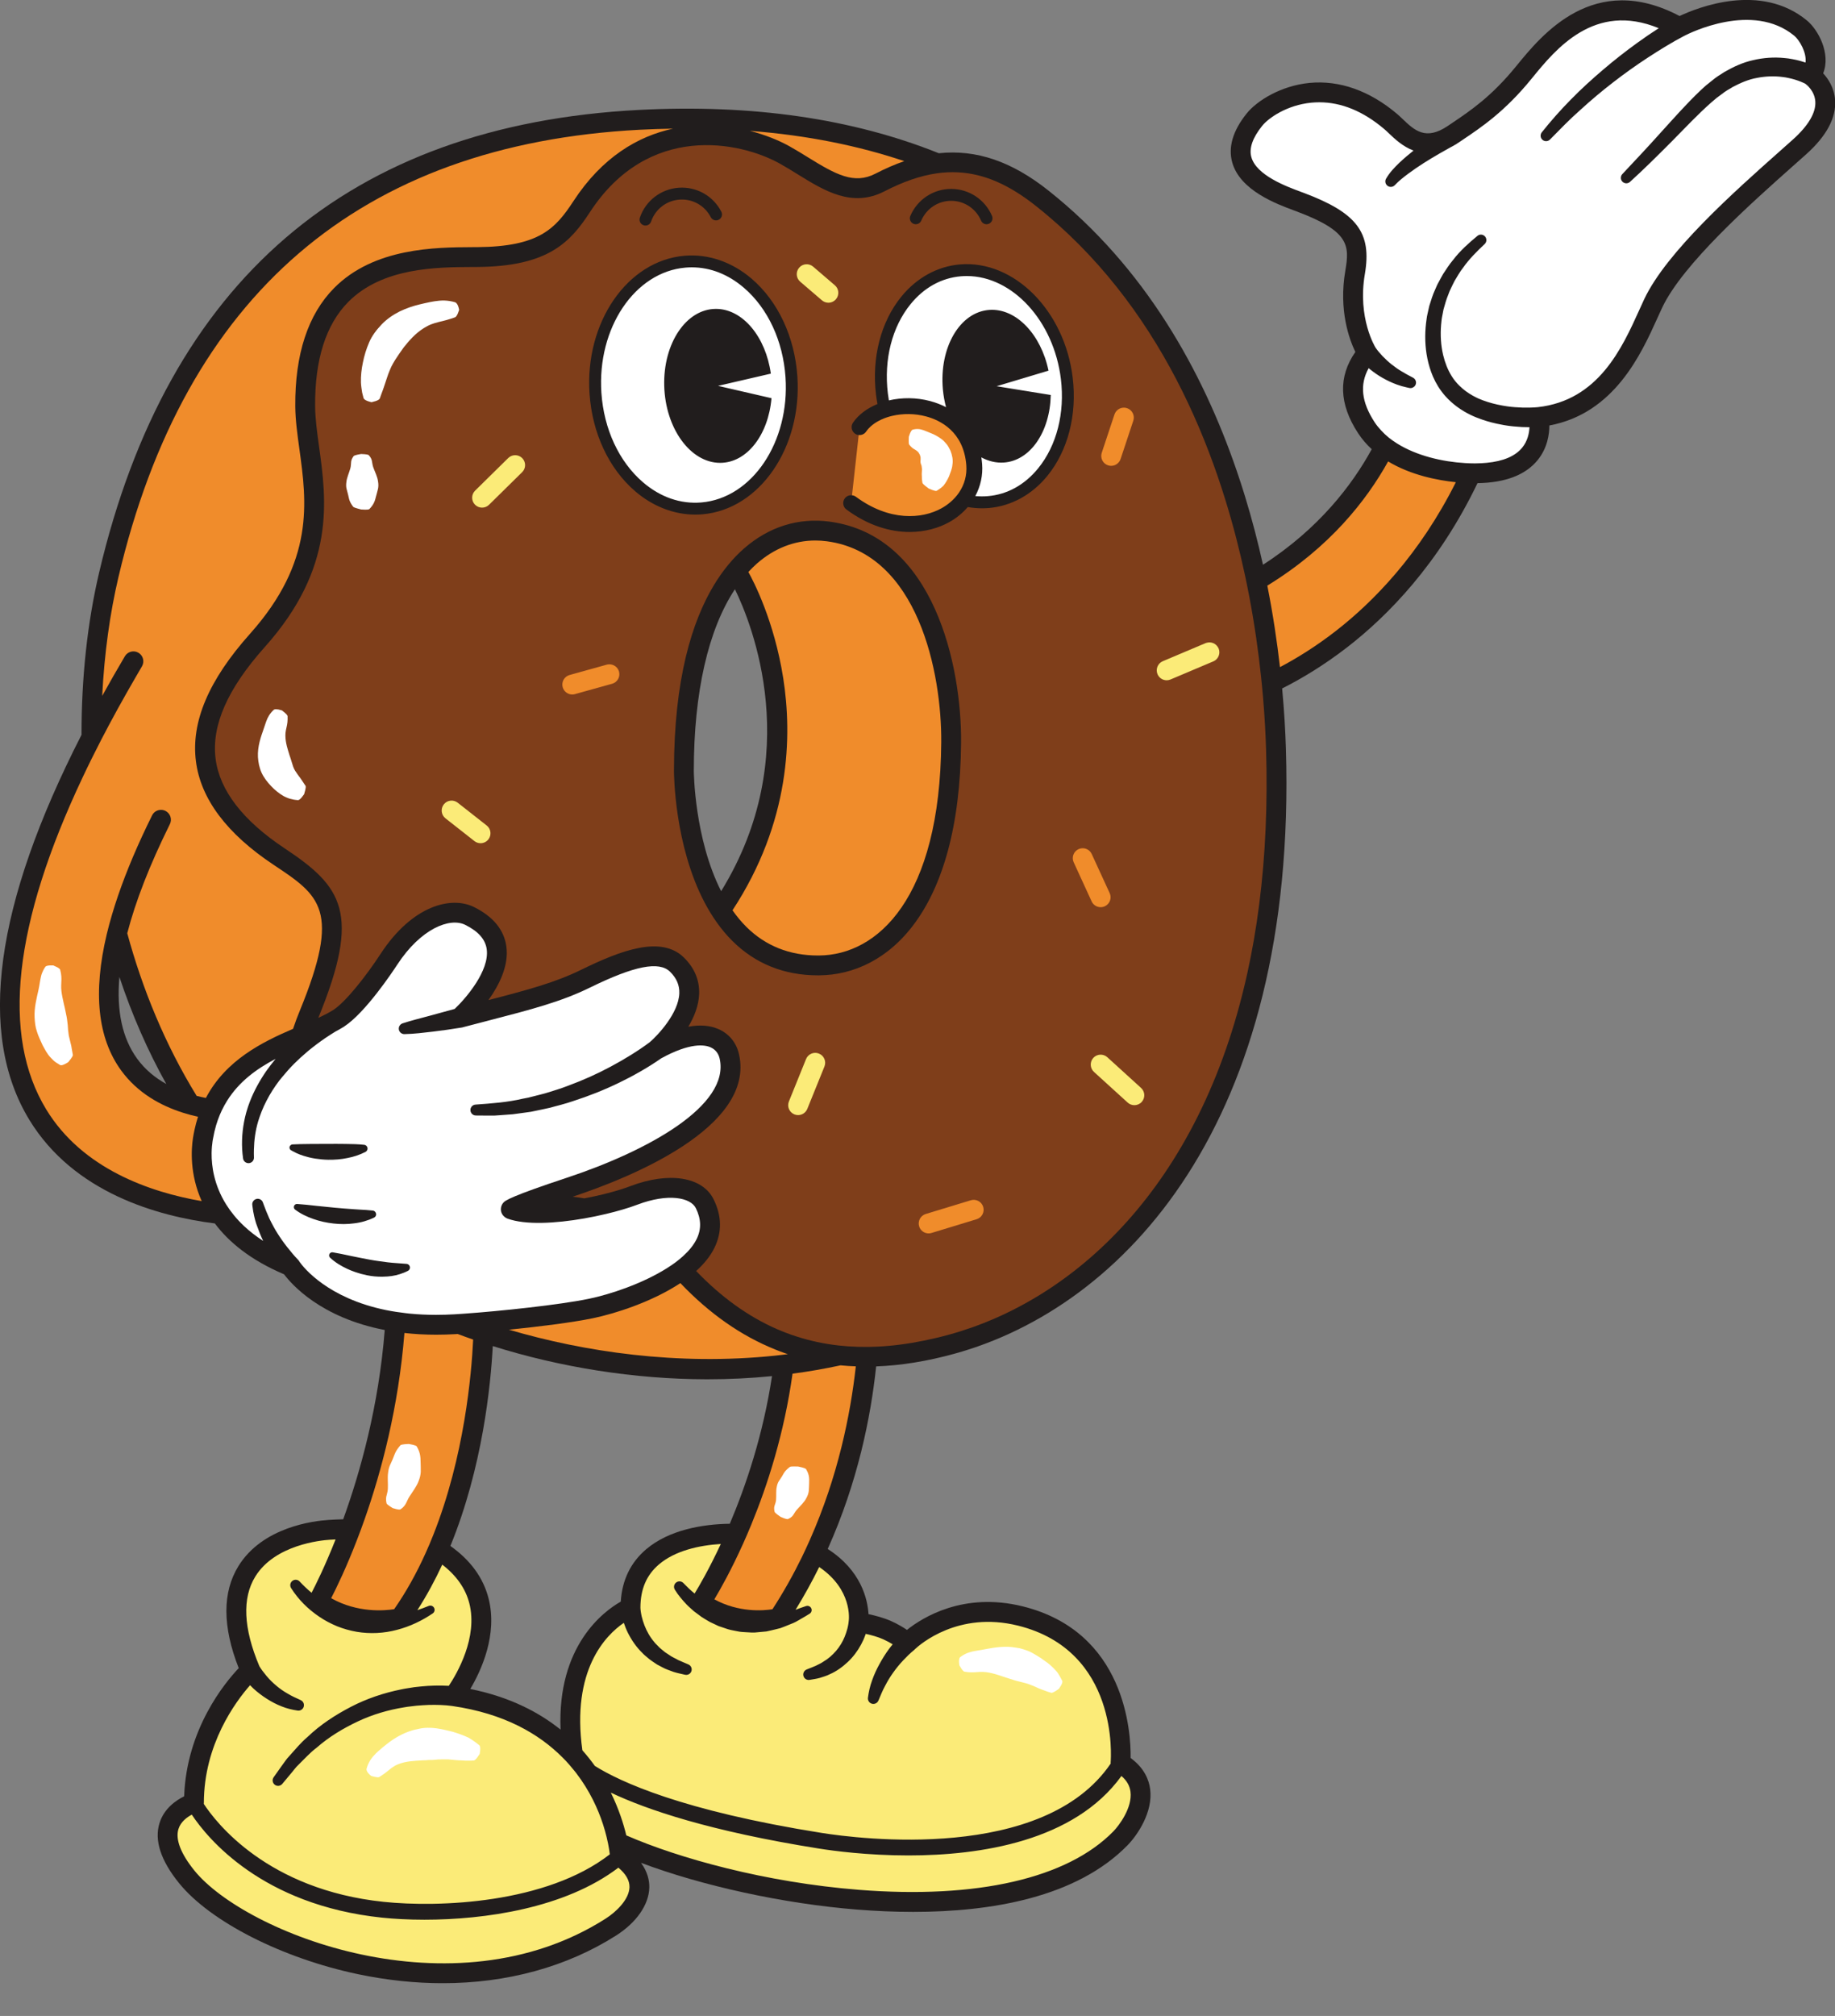
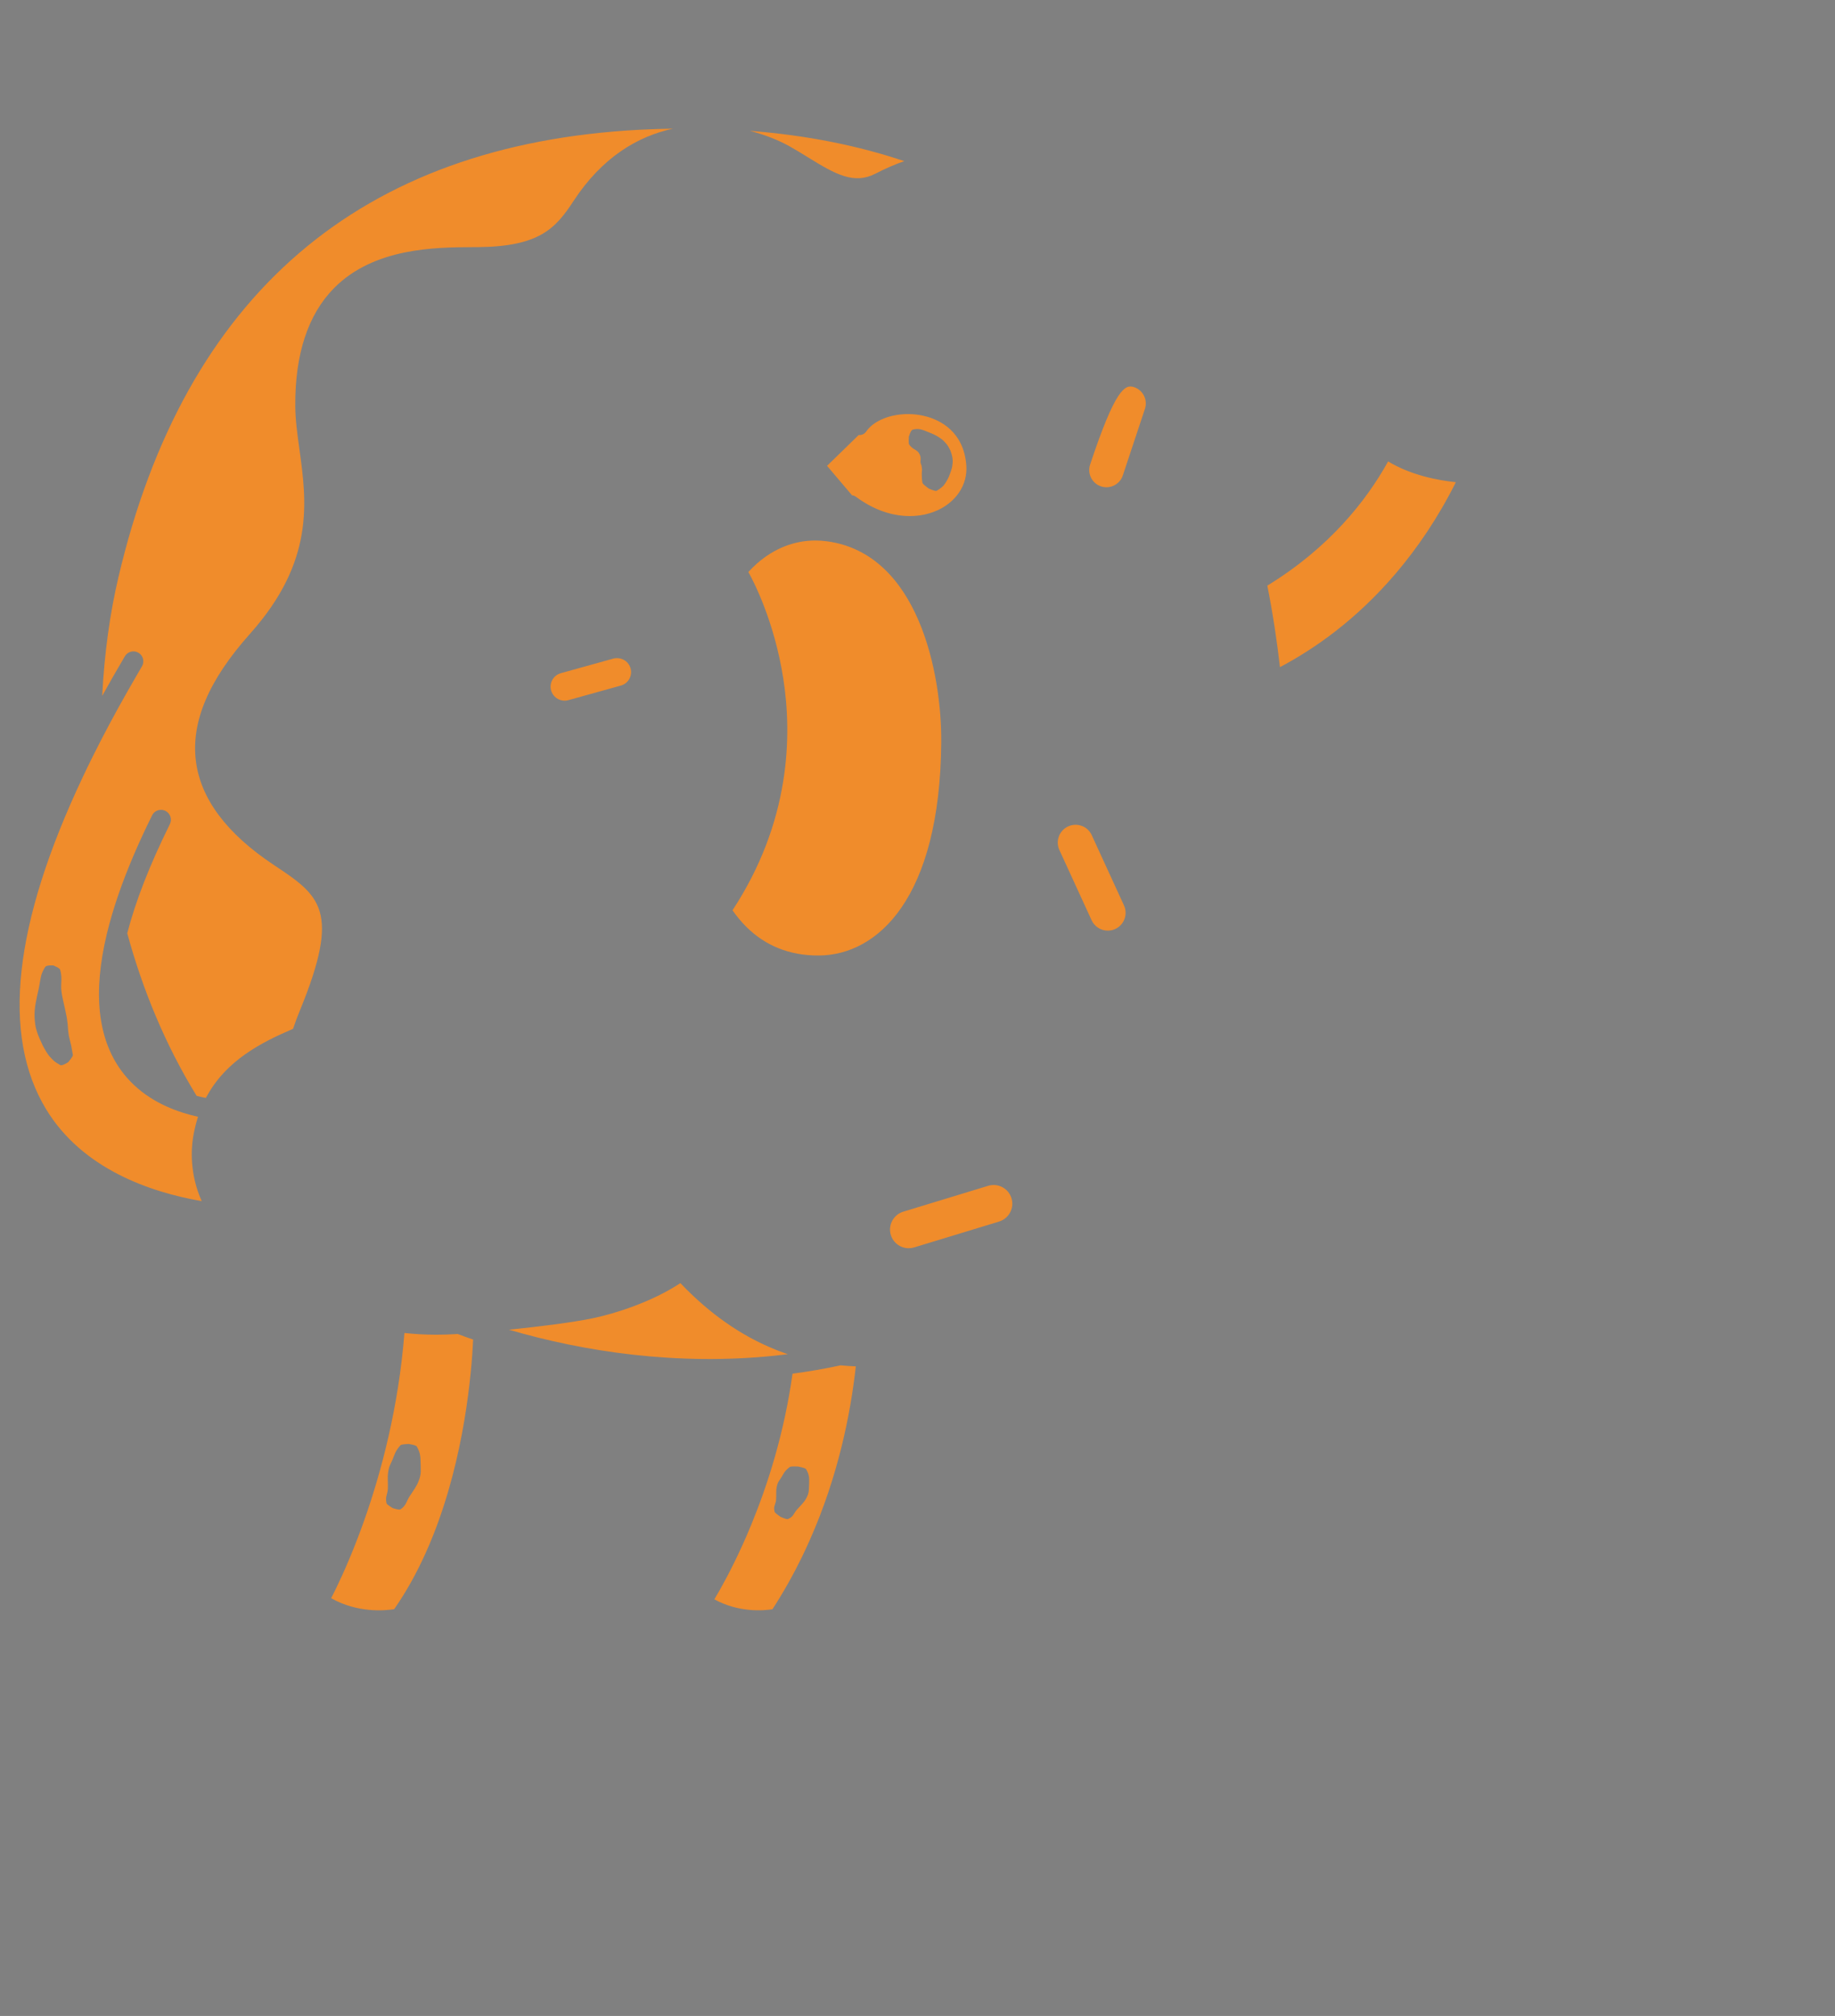
<svg xmlns="http://www.w3.org/2000/svg" height="508.0" preserveAspectRatio="xMidYMid meet" version="1.0" viewBox="0.0 0.0 462.5 508.0" width="462.5" zoomAndPan="magnify">
  <rect x="0.0" y="0.0" width="462.5" height="508.0" fill="#808080" stroke="none" />
  <defs>
    <clipPath id="a">
-       <path d="M 0 0 L 462.539 0 L 462.539 499.738 L 0 499.738 Z M 0 0" />
-     </clipPath>
+       </clipPath>
  </defs>
  <g>
    <g clip-path="url(#a)" id="change1_1">
-       <path d="M 174.871 194.234 C 174.871 174.449 178.512 158.621 185.234 148.48 C 189.531 157.285 202.879 190.273 181.758 224.57 C 174.992 211.23 174.871 194.445 174.871 194.234 Z M 183.941 383.973 C 176.988 384.059 168.543 385.551 162.832 390.422 C 158.938 393.742 156.797 398.168 156.461 403.59 C 152.16 406.031 140.418 414.676 141.285 435.844 C 135.676 431.344 128.289 427.57 118.535 425.605 C 121.324 420.895 125.461 411.883 123.137 402.777 C 121.805 397.562 118.574 393.145 113.52 389.566 C 121.648 369.688 123.691 348.957 124.199 339.195 C 141.277 344.566 159.914 347.531 178.035 347.566 C 178.145 347.566 178.25 347.566 178.359 347.566 C 183.844 347.566 189.258 347.297 194.578 346.766 C 192.34 361.555 188.012 374.371 183.941 383.973 Z M 30.098 246.188 C 33.285 255.77 37.238 264.77 41.91 273.156 C 39.121 271.605 36.574 269.543 34.578 266.797 C 30.824 261.641 29.34 254.75 30.098 246.188 Z M 462.523 25.195 C 462.305 22.113 460.785 19.852 459.52 18.477 C 461.5 13.484 458.258 7.488 455.406 5.145 C 443.754 -4.449 427.891 1.887 423.328 4.039 C 401.73 -7.359 388.602 8.758 382.23 16.574 L 382.066 16.773 C 375.91 24.324 370.609 27.895 365.934 31.043 L 364.938 31.715 C 359.32 35.52 356.508 32.836 353.523 29.992 C 353.02 29.512 352.543 29.062 352.094 28.684 C 345.207 22.859 337.582 20.164 330.039 20.898 C 322.844 21.598 316.789 25.383 314.207 28.605 C 310.73 32.945 309.508 37.086 310.57 40.914 C 312.531 47.984 321.734 51.395 326.156 53.031 L 326.773 53.262 C 340.117 58.258 340.168 61.824 339.078 68.219 C 337.363 78.246 340.113 85.609 341.609 88.688 C 337.266 94.922 337.48 101.785 342.27 109.121 C 343.273 110.66 344.445 112.008 345.734 113.195 C 340.859 122.121 332.457 133.203 318.324 142.312 C 317.086 136.715 315.59 130.926 313.789 125.051 C 313.625 124.512 313.453 123.969 313.281 123.426 C 313.086 122.797 312.883 122.168 312.68 121.543 C 312.363 120.574 312.039 119.605 311.707 118.637 C 303.074 93.43 288.562 67.301 264.234 48.004 C 255.039 40.711 246.133 37.613 236.621 38.613 C 214.82 29.871 189.52 26.207 160.969 27.703 C 87.996 31.52 42.238 70.766 24.969 144.348 C 21.988 157.043 20.527 170.973 20.547 185.164 C -1.344 227.973 -5.781 260.555 7.387 282.176 C 18.598 300.578 39.73 306.473 54.152 308.297 C 57.637 312.949 63.105 317.512 71.609 321.121 C 73.484 323.629 80.824 332.031 96.969 335.148 C 95.457 354.312 90.82 370.918 86.504 382.84 C 85.312 382.871 84.086 382.93 82.812 383.008 C 79.023 383.246 66.184 384.789 60.098 394.633 C 56.027 401.223 56.051 409.871 60.168 420.355 C 56.645 424.066 47.02 435.703 46.414 452.648 C 44.434 453.621 41.355 455.676 40.199 459.41 C 38.855 463.75 40.516 468.836 45.129 474.531 C 52.996 484.238 71.129 493.461 90.246 497.477 C 97.48 498.992 104.625 499.746 111.566 499.746 C 127.742 499.746 142.809 495.66 155.301 487.719 C 160.434 484.449 163.555 479.941 163.652 475.652 C 163.691 473.965 163.273 471.742 161.559 469.41 C 176.852 475.176 197.426 479.723 216.09 481.199 C 220.531 481.551 225.281 481.773 230.172 481.773 C 249.629 481.773 271.254 478.219 284.207 464.965 C 286.668 462.445 290.637 456.641 289.891 450.848 C 289.605 448.633 288.496 445.574 284.969 443 C 285.055 436.5 283.684 411.211 257.77 404.785 C 242.859 401.086 232.492 407.605 228.59 410.719 C 227.66 410.078 226.379 409.305 224.738 408.555 C 222.789 407.664 220.527 407.086 218.902 406.75 C 218.676 402.996 217.051 395.738 208.621 390.324 C 216.18 373.492 219.477 357.109 220.828 344.32 C 227.105 344.09 233.684 343.023 240.566 341.125 C 282.871 329.48 327.031 283.309 324.102 188.637 C 323.973 184.426 323.695 179.289 323.156 173.48 C 327.828 171.133 333.504 167.781 339.551 163.105 C 349.832 155.152 362.648 142.07 372.391 121.75 C 379.402 121.641 384.523 119.688 387.574 115.914 C 389.992 112.926 390.5 109.516 390.508 107.219 C 406.887 104.152 413.621 89.254 417.719 80.188 C 418.145 79.246 418.551 78.352 418.938 77.527 C 424.125 66.52 441.477 51.109 451.84 41.898 C 453.082 40.797 454.234 39.773 455.277 38.84 C 460.402 34.234 462.844 29.645 462.523 25.195" fill="#211d1d" />
-     </g>
+       </g>
    <g id="change2_1">
-       <path d="M 82.754 288.25 C 84.227 288.234 85.703 288.254 87.195 288.266 C 88.691 288.297 90.191 288.293 91.77 288.48 L 91.805 288.484 C 92.324 288.547 92.691 289.016 92.629 289.535 C 92.594 289.852 92.395 290.117 92.129 290.258 C 90.672 291.016 89.121 291.52 87.535 291.816 C 85.953 292.156 84.332 292.262 82.719 292.246 C 82.152 292.238 81.586 292.199 81.023 292.148 C 79.977 292.055 78.934 291.895 77.91 291.648 C 77.762 291.613 77.609 291.566 77.461 291.527 C 76.203 291.203 74.98 290.766 73.801 290.098 C 73.648 290.012 73.488 289.938 73.336 289.84 C 72.969 289.609 72.855 289.121 73.086 288.754 C 73.105 288.723 73.141 288.707 73.16 288.68 C 73.301 288.512 73.492 288.398 73.703 288.383 L 73.781 288.379 C 74.43 288.34 75.082 288.32 75.727 288.305 C 76.598 288.285 77.465 288.273 78.312 288.27 L 78.496 288.27 Z M 94.801 306.094 C 94.762 306.422 94.551 306.691 94.277 306.824 C 92.699 307.582 90.992 308.074 89.266 308.27 C 87.535 308.512 85.785 308.508 84.066 308.312 C 82.344 308.121 80.645 307.762 79.016 307.184 C 77.383 306.613 75.82 305.895 74.379 304.805 C 74.031 304.543 73.965 304.047 74.223 303.699 C 74.391 303.484 74.645 303.375 74.898 303.391 L 74.969 303.395 C 76.594 303.5 78.207 303.691 79.777 303.863 L 84.469 304.336 C 86.023 304.484 87.57 304.598 89.133 304.707 C 90.176 304.793 91.219 304.832 92.285 304.902 C 92.824 304.938 93.367 304.98 93.926 305.047 L 93.984 305.055 C 94.309 305.094 94.562 305.305 94.699 305.578 C 94.773 305.734 94.824 305.906 94.801 306.094 Z M 101.789 320.707 C 100.496 321.234 99.113 321.555 97.727 321.656 C 97.688 321.66 97.648 321.66 97.605 321.664 C 97.191 321.695 96.773 321.715 96.355 321.719 C 95.047 321.73 93.746 321.613 92.484 321.352 C 91.5 321.156 90.535 320.891 89.594 320.566 C 88.902 320.328 88.219 320.062 87.555 319.754 C 85.988 319.023 84.516 318.152 83.199 316.93 C 82.961 316.711 82.891 316.375 82.996 316.086 C 83.031 315.988 83.086 315.898 83.16 315.816 C 83.344 315.617 83.609 315.535 83.859 315.574 L 83.922 315.586 C 85.223 315.801 86.5 316.07 87.758 316.34 C 88.051 316.402 88.352 316.465 88.645 316.527 C 90.191 316.84 91.707 317.152 93.219 317.426 C 94.73 317.711 96.23 317.891 97.746 318.094 C 99.27 318.277 100.773 318.328 102.406 318.477 L 102.48 318.484 C 102.992 318.531 103.371 318.984 103.324 319.496 C 103.293 319.824 103.094 320.098 102.824 320.238 C 102.488 320.414 102.141 320.562 101.789 320.707 Z M 179.129 263.926 C 177.598 263.238 173.938 262.688 166.648 266.691 C 164.918 267.906 163.262 268.926 161.52 269.938 C 160.617 270.461 159.699 270.949 158.789 271.449 L 156.004 272.852 C 152.262 274.668 148.391 276.195 144.441 277.469 C 142.477 278.145 140.457 278.641 138.453 279.176 C 137.441 279.414 136.422 279.609 135.406 279.828 L 133.883 280.145 L 132.34 280.363 L 129.254 280.781 L 126.145 281.012 C 125.629 281.047 125.113 281.098 124.594 281.117 L 123.035 281.117 L 119.93 281.094 C 119.168 281.086 118.559 280.465 118.566 279.703 C 118.57 278.984 119.129 278.398 119.836 278.348 L 119.941 278.34 C 123.902 278.051 127.852 277.777 131.719 276.871 L 133.172 276.586 L 134.609 276.223 C 135.566 275.977 136.531 275.75 137.48 275.484 C 139.371 274.891 141.27 274.344 143.113 273.621 C 146.824 272.254 150.449 270.645 153.93 268.773 L 156.52 267.336 C 157.363 266.828 158.223 266.336 159.055 265.816 C 160.688 264.801 162.355 263.688 163.797 262.594 C 165.84 260.832 171.035 255.305 171.215 250.305 C 171.289 248.266 170.527 246.488 168.887 244.871 C 166.117 242.141 159.887 243.375 148.688 248.863 C 141.395 252.441 134.023 254.348 122.863 257.242 C 120.938 257.738 118.895 258.27 116.73 258.84 C 116.703 258.848 116.68 258.859 116.656 258.867 C 116.574 258.891 116.488 258.906 116.406 258.922 C 116.297 258.941 116.188 258.953 116.078 258.973 C 116.074 258.973 116.074 258.973 116.074 258.973 C 113.77 259.355 111.488 259.676 109.188 259.949 C 106.777 260.23 104.375 260.539 101.934 260.586 C 101.164 260.602 100.527 259.992 100.512 259.223 C 100.5 258.598 100.91 258.059 101.477 257.871 C 103.773 257.121 106.098 256.57 108.406 255.934 L 114.602 254.238 C 117.438 251.547 123.414 244.609 122.676 239.195 C 122.332 236.703 120.559 234.691 117.254 233.051 C 113.379 231.129 106.062 233.992 100.129 243.078 C 98.809 245.098 92.031 255.234 86.75 258.668 C 86.68 258.719 86.621 258.77 86.547 258.812 C 86.523 258.828 86.5 258.84 86.473 258.852 L 86.398 258.891 C 86.391 258.898 86.383 258.902 86.371 258.906 C 85.793 259.262 85.188 259.609 84.547 259.941 C 83.742 260.43 82.93 260.949 82.148 261.477 C 82.09 261.516 82.027 261.555 81.969 261.594 C 80.516 262.59 79.102 263.652 77.738 264.773 C 77.609 264.879 77.488 264.992 77.359 265.098 C 76.246 266.031 75.172 267.016 74.148 268.039 C 73.074 269.121 72.059 270.254 71.102 271.43 C 70.867 271.723 70.621 272.004 70.391 272.301 C 69.168 273.914 68.074 275.621 67.156 277.414 C 66.715 278.262 66.316 279.133 65.965 280.016 C 65.781 280.477 65.605 280.941 65.445 281.406 C 65.309 281.797 65.18 282.191 65.062 282.586 C 64.379 284.875 64.055 287.258 63.996 289.672 C 63.98 290.328 63.98 290.988 64.004 291.652 L 64.008 291.68 C 64.031 292.438 63.441 293.078 62.68 293.105 C 61.969 293.133 61.363 292.609 61.266 291.926 C 60.828 288.871 60.934 285.719 61.523 282.656 C 61.672 281.887 61.844 281.117 62.055 280.359 C 62.078 280.285 62.102 280.215 62.121 280.141 C 62.367 279.285 62.648 278.445 62.965 277.621 C 64.02 274.883 65.453 272.305 67.098 269.906 C 67.844 268.84 68.648 267.82 69.473 266.82 C 64.703 269.324 60.262 272.527 57.215 277.418 C 56.742 278.176 56.301 278.977 55.898 279.82 C 55.531 280.594 55.195 281.398 54.895 282.25 C 54.742 282.676 54.598 283.117 54.465 283.566 C 54.148 284.637 53.887 285.777 53.68 286.977 C 53.645 287.164 53.605 287.352 53.578 287.543 C 53.461 288.289 53.352 289.332 53.336 290.586 C 53.301 293.871 53.949 298.641 57.012 303.527 C 57.578 304.434 58.234 305.344 58.977 306.25 C 59.727 307.16 60.566 308.066 61.516 308.961 C 62.887 310.246 64.492 311.504 66.34 312.703 C 66.336 312.699 66.332 312.695 66.332 312.688 C 65.758 311.523 65.277 310.305 64.84 309.07 C 64.746 308.809 64.641 308.551 64.551 308.281 C 64.367 307.711 64.215 307.125 64.078 306.535 C 63.883 305.703 63.734 304.859 63.637 304.008 C 63.617 303.871 63.598 303.734 63.586 303.594 C 63.551 303.273 63.641 302.973 63.797 302.723 C 64.02 302.375 64.387 302.129 64.828 302.086 C 65.469 302.023 66.051 302.41 66.262 302.992 L 66.285 303.07 C 66.383 303.34 66.488 303.605 66.586 303.875 C 66.914 304.777 67.27 305.668 67.668 306.539 C 67.672 306.551 67.672 306.559 67.676 306.566 C 67.742 306.707 67.797 306.855 67.863 307 C 68.195 307.684 68.539 308.363 68.906 309.031 C 69.219 309.609 69.543 310.18 69.902 310.734 C 70.66 311.941 71.48 313.109 72.363 314.23 C 73.238 315.328 74.184 316.488 75.086 317.41 L 75.125 317.449 C 75.293 317.617 75.418 317.812 75.527 318.012 C 76.633 319.555 82.719 327.141 97.285 330.125 C 98.086 330.285 98.918 330.434 99.773 330.566 C 100.574 330.691 101.406 330.805 102.258 330.902 C 102.594 330.941 102.922 330.98 103.262 331.016 C 105.34 331.219 107.551 331.332 109.906 331.332 C 109.957 331.332 110.012 331.328 110.062 331.328 C 111.496 331.324 112.977 331.285 114.516 331.195 C 115.082 331.16 115.688 331.121 116.32 331.078 C 116.52 331.066 116.734 331.051 116.941 331.035 C 126.094 330.391 141.008 328.812 148.402 327.285 C 153.879 326.156 161.988 323.422 168.082 319.578 C 168.805 319.121 169.504 318.652 170.164 318.168 C 170.855 317.656 171.5 317.129 172.102 316.586 C 173.621 315.219 174.836 313.758 175.59 312.211 C 176.809 309.715 176.734 307.168 175.375 304.426 C 174.066 301.789 168.453 300.598 160.617 303.574 C 159.562 303.977 158.305 304.391 156.91 304.801 C 155.621 305.18 154.219 305.555 152.73 305.906 C 150.969 306.324 149.098 306.715 147.184 307.047 C 140.086 308.281 132.445 308.746 127.875 307.066 C 127.574 306.957 127.316 306.777 127.086 306.574 C 126.73 306.254 126.453 305.848 126.324 305.371 C 126.211 304.957 126.219 304.527 126.316 304.121 C 126.406 303.762 126.566 303.422 126.812 303.129 C 127.047 302.844 127.371 302.453 129.941 301.387 C 132.145 300.469 136 299.055 142.871 296.777 C 163.242 290.031 184.055 278.602 181.383 266.758 C 181.176 265.836 180.613 264.594 179.129 263.926 Z M 457.539 25.602 C 457.715 28.383 455.773 31.672 451.938 35.117 C 450.902 36.047 449.754 37.066 448.52 38.16 C 437.18 48.234 420.039 63.461 414.414 75.395 C 414.016 76.242 413.602 77.16 413.164 78.129 C 408.816 87.742 402.863 100.91 387.578 102.602 C 386.426 102.711 385.055 102.734 383.777 102.711 C 382.48 102.656 381.18 102.586 379.902 102.395 C 379.895 102.395 379.891 102.395 379.887 102.395 C 379.051 102.277 378.23 102.121 377.41 101.945 C 376.59 101.766 375.781 101.551 374.992 101.301 C 374.168 101.039 373.355 100.75 372.578 100.402 C 372.094 100.184 371.625 99.934 371.164 99.68 C 369.953 99 368.848 98.191 367.883 97.242 C 367.512 96.879 367.148 96.5 366.824 96.094 C 366.48 95.684 366.176 95.238 365.887 94.781 C 364.895 93.207 364.195 91.379 363.738 89.477 C 363.156 87.012 363.004 84.418 363.219 81.852 C 363.305 81.211 363.32 80.562 363.449 79.93 L 363.816 78.02 C 364.176 76.773 364.496 75.516 365.004 74.312 C 365.227 73.699 365.457 73.09 365.766 72.512 C 366.059 71.926 366.324 71.328 366.637 70.75 C 367.328 69.641 367.945 68.473 368.777 67.441 C 370.293 65.277 372.191 63.398 374.133 61.559 L 374.203 61.492 C 374.723 60.996 374.777 60.18 374.312 59.617 C 373.828 59.035 372.961 58.953 372.375 59.438 C 370.176 61.262 368 63.188 366.242 65.504 C 365.285 66.602 364.539 67.852 363.719 69.059 C 363.348 69.688 363.016 70.34 362.664 70.98 C 362.293 71.613 362.004 72.285 361.723 72.961 C 361.09 74.289 360.684 75.707 360.238 77.109 L 359.754 79.27 C 359.586 79.988 359.535 80.73 359.422 81.461 C 359.086 84.398 359.16 87.402 359.762 90.348 C 360.078 91.871 360.531 93.402 361.164 94.879 C 361.527 95.727 361.961 96.555 362.453 97.352 C 362.75 97.828 363.062 98.297 363.41 98.746 C 363.688 99.117 363.984 99.473 364.289 99.816 C 366.074 101.824 368.289 103.406 370.629 104.539 C 371.582 105.008 372.562 105.387 373.555 105.73 C 374.348 106.008 375.145 106.246 375.953 106.457 C 376.77 106.664 377.59 106.848 378.41 106.996 C 378.676 107.043 378.938 107.102 379.199 107.145 C 380.66 107.398 382.121 107.516 383.59 107.609 C 384.234 107.633 384.859 107.652 385.496 107.652 C 385.43 109.117 385.043 111.113 383.656 112.809 C 381.895 114.961 378.879 116.23 374.711 116.625 C 373.84 116.707 372.93 116.762 371.953 116.766 C 371.891 116.77 371.836 116.773 371.773 116.773 C 371.77 116.773 371.77 116.773 371.766 116.773 C 370.945 116.773 370.094 116.738 369.227 116.688 C 363.609 116.352 357.148 114.891 352.168 111.781 C 351.43 111.316 350.715 110.824 350.047 110.289 C 349.344 109.723 348.703 109.109 348.102 108.457 C 347.5 107.809 346.938 107.129 346.457 106.387 C 343.145 101.316 342.656 96.926 344.965 92.766 C 345.098 92.875 345.219 92.996 345.355 93.102 C 346.336 93.879 347.352 94.598 348.434 95.203 C 349.605 95.875 350.832 96.453 352.094 96.914 C 352.879 97.203 353.684 97.43 354.492 97.605 C 354.758 97.664 355.016 97.738 355.277 97.781 C 355.676 97.848 356.078 97.727 356.387 97.473 C 356.52 97.363 356.641 97.234 356.73 97.074 C 357.094 96.402 356.848 95.559 356.172 95.191 L 356.109 95.156 C 356.004 95.098 355.895 95.043 355.789 94.984 C 354.941 94.531 354.102 94.105 353.305 93.602 C 352.395 93.07 351.535 92.457 350.723 91.809 C 349.906 91.156 349.145 90.449 348.438 89.711 C 348.082 89.336 347.75 88.953 347.426 88.57 C 347.164 88.25 346.871 87.863 346.691 87.586 C 346.688 87.578 346.684 87.57 346.68 87.566 C 346.633 87.492 342.105 80.18 344.004 69.062 C 345.789 58.609 342.027 53.633 328.527 48.578 L 327.895 48.344 C 324.25 46.992 316.664 44.188 315.391 39.582 C 314.781 37.387 315.695 34.742 318.109 31.73 C 319.734 29.703 324.379 26.469 330.523 25.871 C 331.191 25.809 331.859 25.777 332.527 25.777 C 338.098 25.777 343.582 28.031 348.867 32.504 C 349.246 32.824 349.645 33.207 350.074 33.613 C 351.523 34.992 353.562 36.934 356.266 37.945 C 355.039 38.922 353.836 39.941 352.672 41.039 C 351.473 42.203 350.289 43.41 349.352 45.023 C 349.035 45.566 349.121 46.273 349.598 46.723 C 350.148 47.242 351.023 47.219 351.547 46.664 L 351.609 46.602 C 352.543 45.613 353.746 44.652 354.973 43.746 C 356.203 42.84 357.477 41.949 358.801 41.117 C 360.117 40.281 361.461 39.469 362.82 38.688 C 363.73 38.172 364.648 37.648 365.559 37.141 C 365.953 36.941 366.352 36.723 366.758 36.477 C 366.809 36.453 366.859 36.422 366.906 36.395 L 366.93 36.387 C 366.992 36.352 367.055 36.312 367.117 36.273 C 367.156 36.246 367.188 36.215 367.223 36.188 C 367.395 36.078 367.566 35.973 367.738 35.855 L 368.727 35.191 C 373.445 32.016 379.32 28.059 385.941 19.934 L 386.105 19.734 C 392.105 12.367 401.859 0.418 418.078 7.105 C 416.262 8.27 414.492 9.473 412.742 10.742 C 409.746 12.902 406.844 15.176 404.039 17.574 C 401.234 19.961 398.508 22.441 395.93 25.078 C 393.34 27.695 390.898 30.465 388.602 33.34 C 388.172 33.883 388.203 34.68 388.711 35.176 C 389.25 35.711 390.121 35.707 390.656 35.164 L 390.688 35.137 C 393.211 32.582 395.688 29.996 398.387 27.637 C 401.027 25.223 403.77 22.918 406.605 20.734 C 409.43 18.539 412.348 16.465 415.336 14.512 C 418.312 12.574 421.402 10.66 424.441 9.07 L 424.52 9.031 C 424.527 9.027 424.535 9.023 424.543 9.02 C 425.75 8.387 441.715 0.348 452.23 9.004 C 453.531 10.078 455.398 13.242 455.07 15.762 C 454.613 15.609 454.156 15.473 453.699 15.336 C 453.051 15.18 452.406 15 451.75 14.902 C 451.098 14.773 450.438 14.676 449.773 14.625 C 447.133 14.355 444.441 14.547 441.871 15.156 C 439.277 15.723 436.867 16.848 434.629 18.137 C 433.535 18.832 432.434 19.508 431.461 20.344 C 430.965 20.742 430.449 21.133 429.969 21.539 C 429.508 21.961 429.035 22.367 428.594 22.797 C 425 26.207 421.848 29.824 418.621 33.355 C 415.438 36.922 412.168 40.391 408.898 43.871 C 408.414 44.391 408.398 45.207 408.883 45.742 C 409.395 46.305 410.266 46.348 410.828 45.836 C 414.395 42.598 417.809 39.195 421.199 35.797 C 424.582 32.387 427.848 28.871 431.328 25.809 C 431.762 25.422 432.211 25.062 432.648 24.688 C 433.098 24.34 433.551 24.02 433.996 23.688 C 434.867 22.98 435.836 22.449 436.785 21.887 C 438.723 20.863 440.738 19.996 442.859 19.625 C 444.965 19.211 447.117 19.125 449.234 19.395 C 449.766 19.449 450.289 19.539 450.812 19.66 C 451.336 19.75 451.844 19.914 452.355 20.051 C 452.855 20.215 453.367 20.367 453.844 20.57 C 454.09 20.664 454.324 20.766 454.551 20.875 C 454.715 20.945 454.906 21.043 455.035 21.113 C 455.391 21.375 457.379 22.957 457.539 25.602 Z M 240.852 113.379 C 241.41 114.785 241.727 116.379 241.484 117.742 C 241.371 119.215 240.789 120.328 240.398 121.52 C 239.91 122.582 239.359 123.566 238.656 124.434 C 238.645 124.449 238.637 124.469 238.621 124.484 C 238.223 124.879 237.781 125.246 237.301 125.57 L 237.098 125.703 L 236.562 126.043 C 236.379 126.223 235.816 126.215 233.941 125.379 C 232.273 124.141 231.922 123.723 231.941 123.5 L 231.832 122.758 C 231.777 122.34 231.766 121.965 231.77 121.598 C 231.773 121.543 231.762 121.477 231.762 121.422 C 231.695 120.609 231.801 119.906 231.824 119.258 C 231.809 119.156 231.797 119.055 231.785 118.953 C 231.723 118.449 231.676 117.949 231.473 117.645 C 231.375 117.191 231.277 116.977 231.34 116.648 C 231.309 116.523 231.371 116.352 231.371 116.172 C 231.34 116.004 231.391 115.781 231.359 115.539 C 231.297 115.312 231.285 115.031 231.168 114.762 C 231.02 114.516 230.922 114.215 230.715 113.953 C 230.32 113.422 229.711 113.105 229.094 112.738 C 228.797 112.527 228.492 112.301 228.199 111.969 C 228.055 111.812 227.906 111.641 227.758 111.445 C 227.676 111.379 227.633 111.184 227.609 110.805 L 227.598 110.086 C 227.613 109.742 227.637 109.32 227.633 108.938 C 227.742 108.578 227.875 108.172 228.004 107.852 L 228.324 107.199 C 228.527 106.867 228.707 106.715 228.848 106.699 C 229.137 106.621 229.434 106.555 229.727 106.516 C 230.301 106.453 230.871 106.473 231.414 106.609 C 232.508 106.863 233.523 107.391 234.672 107.82 C 235.824 108.262 236.992 108.902 238.148 109.777 C 238.707 110.227 239.211 110.801 239.703 111.375 C 240.164 111.973 240.508 112.68 240.852 113.379 Z M 20.445 270.027 C 20.559 270.363 20.332 270.938 18.781 272.801 C 16.77 274.059 16.078 274.023 15.73 273.754 L 14.539 273.004 C 13.707 272.5 13.098 271.84 12.465 271.168 C 11.156 269.82 10.375 268.215 9.5 266.621 C 8.789 265.008 7.961 263.379 7.461 261.699 C 6.863 260.016 6.715 258.293 6.621 256.574 C 6.457 253.137 7.324 249.801 8.039 246.605 C 8.414 245.004 8.555 243.402 8.934 241.824 C 9.102 241.035 9.41 240.262 9.785 239.512 C 9.98 239.137 10.207 238.766 10.445 238.402 C 10.539 238.219 10.758 238.047 11.219 237.938 C 11.633 237.824 12.355 237.762 13.398 237.809 C 14.352 238.227 15.004 238.535 15.34 238.797 C 15.727 239.059 15.859 239.262 15.891 239.453 C 15.992 239.84 16.074 240.219 16.141 240.594 C 16.285 241.352 16.328 242.078 16.32 242.805 C 16.293 244.246 16.133 245.68 16.336 247.121 C 16.695 250.008 17.551 252.785 18.016 255.418 C 18.32 256.719 18.469 258.039 18.609 259.316 C 18.652 260.645 18.809 261.906 19 263.203 C 19.32 264.41 19.559 265.699 19.898 266.934 C 20.039 267.57 20.086 268.301 20.254 268.957 Z M 63.992 192.379 C 63.441 188.66 64.445 185.16 65.539 182.117 C 66.105 180.582 66.492 179.051 67.145 177.605 C 67.477 176.887 67.898 176.203 68.422 175.578 C 68.688 175.266 68.973 174.965 69.285 174.68 C 69.41 174.523 69.68 174.426 70.121 174.426 L 70.938 174.508 C 71.312 174.586 71.762 174.715 72.164 174.828 L 73.152 175.621 L 73.73 176.176 C 74.023 176.496 74.137 176.723 74.117 176.887 C 74.133 177.242 74.141 177.598 74.133 177.938 C 74.121 178.621 74.043 179.266 73.922 179.891 C 73.66 181.129 73.328 182.344 73.363 183.594 C 73.398 186.109 74.188 188.379 74.754 190.23 C 75.074 191.168 75.355 192.035 75.621 192.934 C 75.879 193.84 76.172 194.797 76.703 195.68 C 77.258 196.547 77.875 197.426 78.605 198.375 C 78.926 198.891 79.328 199.375 79.68 199.969 C 79.848 200.273 80.066 200.539 80.262 200.832 C 80.504 201.059 80.516 201.684 79.852 203.863 C 78.562 205.715 77.945 206.012 77.559 205.91 C 77.141 205.859 76.703 205.84 76.281 205.754 C 75.441 205.574 74.59 205.387 73.801 205.016 C 72.188 204.363 70.762 203.254 69.406 202.031 C 68.07 200.777 66.805 199.344 65.801 197.715 C 64.789 196.078 64.238 194.211 63.992 192.379 Z M 86.066 123.684 C 85.902 122.949 85.922 122.219 86.027 121.473 C 86.176 119.984 86.918 118.465 87.336 116.93 C 87.566 116.164 87.516 115.406 87.617 114.645 C 87.68 114.262 87.805 113.875 88.023 113.484 L 88.406 112.891 C 88.445 112.797 88.633 112.688 89.012 112.57 L 89.734 112.379 L 90.91 112.156 L 92.105 112.223 L 92.852 112.32 C 93.238 112.395 93.441 112.48 93.492 112.574 C 93.645 112.762 93.805 112.949 93.945 113.137 C 94.203 113.512 94.375 113.895 94.477 114.281 C 94.66 115.055 94.684 115.84 94.977 116.609 C 95.527 118.156 96.359 119.711 96.559 121.305 C 96.691 122.102 96.719 122.906 96.555 123.711 C 96.375 124.523 96.121 125.324 95.914 126.145 C 95.715 126.953 95.512 127.789 95.082 128.598 C 94.871 129.016 94.574 129.418 94.266 129.812 L 93.727 130.41 C 93.609 130.613 93.059 130.77 90.91 130.609 C 88.816 130.07 88.316 129.844 88.254 129.664 L 87.863 129.121 C 87.621 128.746 87.395 128.383 87.25 128.031 C 86.91 127.305 86.801 126.602 86.633 125.871 C 86.484 125.152 86.23 124.41 86.066 123.684 Z M 90.375 102.59 C 90.215 101.57 90.047 100.539 90 99.5 C 89.934 97.418 90.156 95.316 90.613 93.211 C 91.023 91.098 91.68 88.965 92.582 86.891 C 93.473 84.805 94.914 82.941 96.516 81.297 C 98.129 79.645 100.062 78.332 102.07 77.316 C 104.109 76.34 106.199 75.621 108.289 75.133 C 110.375 74.645 112.41 74.141 114.492 73.969 C 115.527 73.875 116.578 73.91 117.617 74.078 C 118.137 74.156 118.656 74.273 119.172 74.414 C 119.426 74.465 119.691 74.621 119.934 75 C 120.184 75.336 120.422 75.945 120.594 76.844 C 120.297 77.703 120.066 78.301 119.844 78.621 C 119.617 78.988 119.41 79.137 119.195 79.191 L 117.93 79.621 C 117.094 79.887 116.266 80.121 115.445 80.316 C 113.809 80.707 112.168 81.09 110.711 81.871 C 107.762 83.41 105.59 85.707 103.789 87.953 C 103.309 88.496 102.914 89.121 102.488 89.711 C 102.285 90.02 102.07 90.316 101.848 90.613 C 101.648 90.926 101.445 91.242 101.227 91.547 C 100.383 92.801 99.559 94.152 98.969 95.672 C 98.309 97.16 97.895 98.781 97.297 100.418 C 97.035 101.25 96.734 102.094 96.395 102.949 L 95.926 104.262 C 95.816 104.707 95.352 105.129 93.297 105.59 C 91.273 105.109 90.836 104.594 90.758 104.098 Z M 96.777 375.965 C 96.879 374.25 96.617 372.477 96.855 370.883 C 96.957 370.074 97.094 369.289 97.43 368.539 C 97.734 367.789 98.152 367.047 98.426 366.281 C 98.73 365.516 98.992 364.746 99.426 363.984 C 99.656 363.602 99.918 363.223 100.223 362.84 L 100.703 362.262 C 100.801 362.062 101.312 361.898 103.363 361.805 C 105.375 362.148 105.855 362.418 105.914 362.652 L 106.293 363.379 C 106.531 363.863 106.711 364.352 106.824 364.836 C 107.062 365.805 107.09 366.762 107.098 367.715 C 107.125 368.672 107.156 369.633 107.137 370.594 C 107.086 371.543 106.863 372.465 106.516 373.344 C 105.895 375.125 104.652 376.699 103.629 378.285 C 103.102 379.074 102.805 379.941 102.348 380.75 C 102.109 381.148 101.812 381.527 101.426 381.867 C 101.234 382.035 101.023 382.199 100.797 382.352 C 100.711 382.441 100.496 382.477 100.113 382.434 L 99.41 382.309 L 98.316 381.996 L 97.355 381.387 L 96.781 380.965 C 96.492 380.727 96.363 380.559 96.359 380.445 C 96.305 380.199 96.266 379.965 96.234 379.727 C 96.188 379.266 96.203 378.828 96.281 378.418 C 96.449 377.598 96.742 376.824 96.777 375.965 Z M 124.75 442.867 C 123.645 444.637 123.145 444.945 122.758 444.914 L 121.559 444.961 C 120.77 444.977 120.012 444.949 119.27 444.883 C 117.781 444.867 116.367 444.676 114.965 444.547 L 112.887 444.562 L 111.859 444.57 L 110.863 444.68 C 110.203 444.742 109.555 444.773 108.898 444.746 C 108.27 444.816 107.641 444.844 107 444.852 C 104.512 445.027 101.902 445.07 99.445 446.066 L 98.547 446.469 C 98.27 446.637 98.004 446.824 97.727 447.004 C 97.16 447.344 96.707 447.812 96.164 448.199 C 95.676 448.629 95.105 449.008 94.547 449.406 L 93.656 449.988 C 93.52 450.098 93.297 450.148 92.902 450.102 C 92.535 450.082 91.934 449.914 91.059 449.691 C 90.363 449.121 89.965 448.617 89.797 448.262 C 89.59 447.867 89.594 447.602 89.672 447.383 C 89.797 446.918 89.957 446.473 90.148 446.051 C 90.508 445.184 91.023 444.422 91.605 443.715 C 92.203 443.023 92.844 442.367 93.551 441.781 C 94.227 441.16 94.934 440.578 95.668 440.016 C 98.531 437.68 102.016 435.762 105.723 435.105 C 109.457 434.203 113.105 435.172 116.48 436.016 C 118.141 436.531 119.773 437.094 121.324 437.836 C 122.066 438.27 122.793 438.746 123.488 439.27 L 124.516 440.07 C 124.871 440.289 125.109 440.848 124.75 442.867 Z M 205.52 370.062 C 205.75 371.012 205.695 371.898 205.672 372.801 C 205.617 373.688 205.645 374.609 205.547 375.492 C 205.453 376.379 205.141 377.191 204.73 377.961 C 203.961 379.516 202.547 380.77 201.395 382.07 C 200.801 382.711 200.465 383.469 199.957 384.145 C 199.695 384.477 199.363 384.777 198.949 385.027 C 198.734 385.148 198.492 385.258 198.27 385.371 C 198.176 385.441 197.945 385.438 197.539 385.332 L 196.785 385.094 L 195.613 384.609 L 194.59 383.867 L 193.98 383.371 C 193.668 383.094 193.527 382.918 193.531 382.812 L 193.402 382.121 C 193.352 381.676 193.379 381.277 193.465 380.906 C 193.656 380.18 193.988 379.516 194.047 378.73 C 194.191 377.172 193.969 375.52 194.285 374.133 C 194.41 373.426 194.613 372.758 194.988 372.145 C 195.383 371.535 195.816 370.941 196.18 370.316 C 196.535 369.695 196.863 369.062 197.379 368.465 C 197.633 368.16 197.973 367.867 198.301 367.57 L 198.855 367.121 C 198.973 366.957 199.547 366.863 201.828 366.941 C 204.055 367.41 204.57 367.703 204.633 367.93 L 205.016 368.645 C 205.242 369.125 205.422 369.598 205.52 370.062 Z M 270.852 424.789 C 271.066 425.109 271.047 425.703 269.867 427.402 C 268.164 428.633 267.621 428.758 267.312 428.613 L 266.301 428.293 C 265.637 428.086 265.059 427.797 264.426 427.613 C 263.207 427.176 262.16 426.559 261 426.176 C 259.898 425.676 258.688 425.48 257.566 425.156 C 257 425.004 256.418 424.906 255.871 424.711 C 255.324 424.512 254.766 424.344 254.199 424.18 C 251.973 423.492 249.621 422.516 247.078 422.18 C 246.445 422.113 245.812 422.094 245.176 422.098 L 243.273 422.219 C 242.641 422.266 241.988 422.238 241.32 422.176 C 240.98 422.133 240.652 422.098 240.305 422.039 C 240.133 422.027 239.945 421.926 239.684 421.613 C 239.43 421.352 239.102 420.816 238.633 420.043 C 238.496 419.145 238.504 418.508 238.586 418.137 C 238.656 417.719 238.809 417.516 238.977 417.414 C 239.309 417.172 239.652 416.934 239.996 416.742 C 240.695 416.34 241.43 416.047 242.18 415.848 C 242.926 415.621 243.691 415.535 244.453 415.379 C 245.223 415.273 245.984 415.129 246.762 414.98 C 249.836 414.371 253.145 413.914 256.395 414.488 L 257.609 414.695 C 258.012 414.793 258.406 414.906 258.801 415.035 C 259.586 415.285 260.367 415.551 261.105 415.922 C 262.562 416.723 263.98 417.547 265.277 418.531 C 266.637 419.418 267.836 420.512 268.91 421.703 C 269.469 422.277 269.879 423 270.281 423.707 Z M 224.039 100.898 C 223.938 100.312 223.848 99.723 223.777 99.121 C 222.746 90.57 224.836 82.375 229.508 76.637 C 232.898 72.465 237.289 70.039 242.195 69.621 C 242.688 69.582 243.184 69.559 243.676 69.559 C 255.156 69.559 265.621 80.848 267.391 95.523 C 268.422 104.074 266.332 112.273 261.66 118.012 C 258.266 122.184 253.879 124.609 248.973 125.023 C 247.91 125.113 246.855 125.102 245.816 125.004 C 247.137 122.539 247.762 119.762 247.535 116.906 C 247.492 116.344 247.422 115.793 247.34 115.254 C 249.109 116.203 251.02 116.684 252.969 116.559 C 259.711 116.129 264.648 108.766 264.836 99.535 L 251.188 97.324 L 264.27 93.402 C 262.387 84.305 256.148 77.66 249.41 78.09 C 241.934 78.57 236.672 87.566 237.652 98.191 C 237.797 99.719 238.07 101.188 238.438 102.598 C 237.211 101.965 235.871 101.449 234.434 101.062 C 230.949 100.133 227.305 100.137 224.039 100.898 Z M 181.496 116.633 C 174.004 116.625 167.699 107.934 167.414 97.219 C 167.129 86.508 172.973 77.824 180.461 77.836 C 187.219 77.844 193.004 84.91 194.285 94.152 L 180.98 97.234 L 194.449 100.34 C 193.66 109.582 188.25 116.641 181.496 116.633 Z M 197.98 95.043 C 197.355 85.91 193.539 77.703 187.508 72.527 C 183.559 69.133 179.043 67.367 174.367 67.367 C 173.844 67.367 173.316 67.391 172.789 67.434 C 159.984 68.512 150.473 82.676 151.578 99.004 C 152.203 108.137 156.02 116.344 162.051 121.52 C 166.445 125.293 171.543 127.055 176.77 126.613 C 189.574 125.531 199.09 111.371 197.98 95.043" fill="#fff" />
-     </g>
+       </g>
    <g id="change3_1">
-       <path d="M 310.605 163.383 C 310.617 164.77 309.809 166.098 308.445 166.672 L 307.895 166.906 L 293.191 173.121 C 292.742 173.309 292.273 173.398 291.816 173.398 C 290.438 173.398 289.129 172.59 288.559 171.238 C 287.797 169.441 288.641 167.363 290.438 166.605 L 305.691 160.156 C 305.809 160.109 305.926 160.086 306.039 160.051 C 307.641 159.559 309.352 160.258 310.156 161.723 C 310.215 161.828 310.277 161.926 310.328 162.035 C 310.512 162.477 310.602 162.934 310.605 163.383 Z M 108.145 199.785 C 109.559 197.98 112.168 197.664 113.977 199.086 L 126.102 208.609 C 127.902 210.027 128.215 212.637 126.801 214.441 C 125.98 215.484 124.762 216.027 123.531 216.027 C 122.633 216.027 121.73 215.738 120.969 215.141 L 108.844 205.613 C 107.039 204.199 106.73 201.59 108.145 199.785 Z M 290.352 275.082 C 291.848 276.445 291.957 278.762 290.598 280.258 C 289.871 281.051 288.883 281.453 287.887 281.453 C 287.008 281.453 286.125 281.141 285.422 280.5 L 272.973 269.176 C 271.477 267.812 271.367 265.496 272.727 264 C 274.09 262.504 276.406 262.395 277.902 263.758 Z M 116.066 130.77 C 114.504 129.18 114.523 126.625 116.109 125.062 L 129.578 111.809 C 131.168 110.242 133.723 110.266 135.281 111.852 C 136.848 113.441 136.824 115.996 135.238 117.559 L 121.773 130.812 C 120.984 131.59 119.965 131.973 118.941 131.973 C 117.898 131.973 116.855 131.57 116.066 130.77 Z M 198.078 70.613 C 196.16 68.973 195.938 66.09 197.582 64.172 C 199.227 62.258 202.109 62.035 204.023 63.676 L 214.031 72.254 C 215.945 73.895 216.168 76.781 214.527 78.695 C 213.621 79.75 212.344 80.293 211.055 80.293 C 210.004 80.293 208.945 79.93 208.086 79.191 Z M 196.25 280.102 L 203.07 263.246 C 203.891 261.227 206.191 260.25 208.203 261.066 C 210.227 261.883 211.199 264.184 210.383 266.203 L 203.562 283.059 C 202.941 284.594 201.465 285.523 199.906 285.523 C 199.41 285.523 198.91 285.43 198.43 285.234 C 196.406 284.418 195.434 282.117 196.25 280.102 Z M 92.414 445.641 C 92.516 445.262 92.645 444.902 92.797 444.562 C 93.094 443.855 93.512 443.238 93.98 442.66 C 94.469 442.102 94.988 441.566 95.562 441.094 C 96.109 440.59 96.688 440.117 97.281 439.656 C 99.609 437.762 102.438 436.203 105.449 435.672 C 108.48 434.941 111.441 435.727 114.184 436.41 C 115.531 436.828 116.859 437.285 118.117 437.887 C 118.719 438.242 119.309 438.629 119.871 439.051 L 120.707 439.703 C 120.996 439.883 121.191 440.336 120.898 441.977 C 120 443.41 119.594 443.66 119.277 443.637 L 118.309 443.672 C 117.664 443.688 117.051 443.668 116.449 443.609 C 115.238 443.598 114.09 443.441 112.953 443.34 L 111.266 443.352 L 110.43 443.359 L 109.621 443.445 C 109.086 443.496 108.559 443.523 108.027 443.5 C 107.516 443.559 107.004 443.582 106.484 443.586 C 104.465 443.727 102.344 443.766 100.352 444.57 L 99.617 444.898 C 99.395 445.035 99.176 445.188 98.957 445.332 C 98.496 445.609 98.125 445.988 97.688 446.305 C 97.289 446.652 96.824 446.961 96.371 447.285 L 95.648 447.758 C 95.535 447.844 95.355 447.891 95.035 447.848 C 94.738 447.832 94.25 447.695 93.539 447.516 C 92.973 447.055 92.652 446.645 92.516 446.355 C 92.348 446.035 92.348 445.816 92.414 445.641 Z M 96.699 479.246 C 110.516 480.695 137.652 479.723 153.695 467.273 C 153.66 466.957 153.605 466.539 153.527 466.031 C 153.395 465.215 153.195 464.168 152.902 462.949 C 152.66 461.945 152.355 460.84 151.961 459.633 C 150.727 455.859 148.652 451.254 145.211 446.773 C 145.094 446.621 144.969 446.465 144.844 446.312 C 144.426 445.781 143.988 445.258 143.531 444.734 C 143.242 444.406 142.953 444.074 142.648 443.75 C 142.371 443.453 142.078 443.164 141.789 442.871 C 135.887 436.941 127.102 431.781 113.988 429.895 C 113.984 429.895 113.984 429.895 113.984 429.895 L 113.961 429.891 C 113.121 429.773 112.055 429.672 111.066 429.641 C 110.062 429.586 109.043 429.609 108.027 429.625 C 107.012 429.668 105.992 429.73 104.977 429.82 C 103.965 429.957 102.941 430.031 101.934 430.215 C 97.898 430.863 93.922 432.02 90.207 433.773 C 86.504 435.52 82.93 437.652 79.824 440.387 C 78.156 441.629 76.777 443.191 75.285 444.645 C 74.512 445.344 73.934 446.227 73.242 447.012 L 71.23 449.422 L 71.141 449.527 C 70.656 450.109 69.789 450.188 69.207 449.699 C 68.656 449.238 68.559 448.43 68.969 447.852 L 70.879 445.156 L 71.848 443.816 C 72.016 443.598 72.168 443.367 72.344 443.152 L 72.895 442.531 C 74.383 440.902 75.773 439.156 77.48 437.723 C 80.688 434.633 84.477 432.168 88.441 430.105 C 92.418 428.039 96.715 426.598 101.117 425.711 C 102.215 425.469 103.332 425.34 104.441 425.148 C 105.559 425.016 106.68 424.91 107.805 424.828 C 108.934 424.777 110.059 424.719 111.199 424.742 C 111.848 424.746 112.473 424.77 113.121 424.809 C 115.164 421.742 120.504 412.625 118.285 403.992 C 117.328 400.273 115.039 397.023 111.469 394.27 C 109.648 398.199 107.566 402.055 105.191 405.742 C 106.145 405.418 107.098 405.07 108.043 404.676 L 108.051 404.676 C 108.598 404.445 109.23 404.707 109.457 405.258 C 109.656 405.738 109.48 406.281 109.066 406.562 C 106.367 408.395 103.34 409.852 100.07 410.699 C 96.824 411.574 93.312 411.77 89.918 411.199 C 88.223 410.906 86.555 410.438 84.965 409.801 C 83.383 409.141 81.855 408.348 80.457 407.391 C 77.621 405.473 75.246 403.129 73.371 400.188 C 72.965 399.551 73.152 398.703 73.789 398.297 C 74.352 397.938 75.078 398.043 75.52 398.512 L 75.621 398.621 C 76.484 399.531 77.484 400.512 78.531 401.359 C 79.551 399.414 81.887 394.727 84.582 387.922 C 84.102 387.945 83.617 387.969 83.125 388 C 80.859 388.141 69.297 389.258 64.352 397.262 C 60.992 402.695 61.336 410.297 65.367 419.855 C 65.562 420.191 65.848 420.613 66.109 420.973 C 66.449 421.43 66.805 421.883 67.176 422.324 C 67.922 423.215 68.754 424.035 69.648 424.781 C 70.539 425.539 71.504 426.211 72.523 426.785 C 73.527 427.406 74.609 427.867 75.707 428.375 L 75.805 428.422 C 76.496 428.742 76.801 429.562 76.48 430.258 C 76.219 430.824 75.617 431.129 75.027 431.047 C 73.664 430.848 72.289 430.527 70.996 429.996 C 69.691 429.496 68.445 428.836 67.262 428.082 C 66.078 427.332 64.953 426.477 63.906 425.527 C 63.605 425.254 63.324 424.945 63.035 424.652 C 59.395 428.781 51.383 439.547 51.383 454.328 C 51.383 454.406 51.371 454.48 51.363 454.559 C 54.371 459.172 67.344 476.172 96.699 479.246 Z M 158.656 475.539 C 158.582 478.621 155.355 481.754 152.613 483.496 C 114.105 507.996 61.758 487.109 49.016 471.383 C 45.578 467.141 44.176 463.523 44.969 460.918 C 45.535 459.051 47.172 457.887 48.34 457.273 C 52.262 463.18 65.973 480.047 96.281 483.227 C 99.312 483.543 102.961 483.746 106.992 483.746 C 122.035 483.746 142.379 480.895 155.859 470.629 C 157.746 472.211 158.691 473.855 158.656 475.539 Z M 284.93 451.484 C 285.453 455.535 282.004 460.066 280.633 461.469 C 269.043 473.332 246.262 478.566 216.484 476.215 C 192.938 474.355 171.039 468.254 157.855 462.496 C 157.172 459.637 155.98 455.836 153.953 451.723 C 162.98 456.004 178.934 461.453 206.453 465.824 C 209.961 466.383 218.547 467.551 228.953 467.551 C 247.086 467.551 270.734 464 282.652 447.531 C 283.984 448.672 284.734 449.977 284.93 451.484 Z M 241.762 418.117 C 241.82 417.781 241.938 417.617 242.074 417.535 C 242.344 417.344 242.617 417.148 242.895 416.996 C 243.457 416.672 244.047 416.441 244.648 416.277 C 245.246 416.098 245.863 416.027 246.477 415.902 C 247.094 415.82 247.707 415.703 248.328 415.582 C 250.801 415.094 253.461 414.723 256.07 415.188 L 257.047 415.352 C 257.367 415.43 257.688 415.523 258 415.625 C 258.633 415.828 259.262 416.039 259.855 416.34 C 261.023 416.98 262.16 417.645 263.207 418.438 C 264.301 419.148 265.262 420.023 266.125 420.98 C 266.574 421.445 266.902 422.023 267.227 422.594 L 267.684 423.465 C 267.855 423.719 267.84 424.195 266.895 425.562 C 265.527 426.551 265.09 426.652 264.84 426.535 L 264.027 426.277 C 263.496 426.109 263.027 425.879 262.52 425.73 C 261.543 425.379 260.699 424.887 259.77 424.574 C 258.887 424.176 257.91 424.016 257.012 423.758 C 256.555 423.633 256.09 423.559 255.648 423.398 C 255.211 423.238 254.762 423.102 254.305 422.973 C 252.516 422.422 250.629 421.637 248.586 421.367 C 248.078 421.312 247.566 421.297 247.055 421.301 L 245.527 421.398 C 245.02 421.434 244.496 421.41 243.961 421.363 C 243.688 421.328 243.422 421.301 243.141 421.254 C 243.004 421.242 242.855 421.16 242.645 420.91 C 242.438 420.699 242.176 420.27 241.801 419.648 C 241.688 418.93 241.695 418.418 241.762 418.117 Z M 149.93 444.992 C 156.258 448.973 171.934 456.289 207.082 461.875 C 216.383 463.355 263.008 469.328 279.945 444.395 C 279.941 444.293 279.922 444.191 279.93 444.09 C 280.027 442.945 282.035 415.953 256.566 409.637 C 241.508 405.902 231.844 414.41 230.605 415.578 C 230.574 415.609 230.551 415.648 230.52 415.68 C 230.457 415.738 230.395 415.793 230.328 415.844 L 230.309 415.859 C 229.91 416.172 229.387 416.645 228.938 417.078 C 228.477 417.527 228.023 417.992 227.574 418.465 C 226.684 419.418 225.859 420.438 225.102 421.504 C 224.336 422.566 223.664 423.688 223.066 424.852 C 222.43 426 221.957 427.215 221.438 428.441 L 221.398 428.527 C 221.102 429.23 220.293 429.559 219.59 429.262 C 219.004 429.016 218.68 428.406 218.758 427.805 C 218.957 426.328 219.281 424.852 219.801 423.449 C 220.297 422.035 220.922 420.672 221.641 419.363 C 222.355 418.051 223.148 416.777 224.031 415.57 C 224.336 415.152 224.668 414.754 224.996 414.352 C 224.363 413.961 223.598 413.531 222.664 413.105 C 221.289 412.477 219.582 412.016 218.199 411.715 C 218.176 411.781 218.156 411.855 218.133 411.926 C 217.98 412.363 217.793 412.789 217.621 413.215 C 217.418 413.633 217.223 414.047 217.004 414.453 C 216.129 416.074 215 417.566 213.656 418.824 C 212.312 420.078 210.809 421.168 209.152 421.883 C 208.352 422.297 207.488 422.535 206.645 422.805 C 205.797 423.051 204.922 423.152 204.07 423.309 C 203.324 423.445 202.613 422.953 202.477 422.211 C 202.359 421.57 202.711 420.953 203.281 420.703 L 203.484 420.617 C 204.188 420.316 204.902 420.09 205.57 419.777 C 206.219 419.422 206.906 419.168 207.492 418.738 C 208.742 418.02 209.805 417.062 210.719 416.012 C 211.633 414.953 212.359 413.746 212.891 412.453 C 213.145 411.805 213.379 411.148 213.555 410.477 C 213.641 410.145 213.723 409.809 213.777 409.477 C 213.84 409.168 213.891 408.77 213.898 408.594 C 213.902 408.559 213.91 408.527 213.914 408.492 C 213.914 408.48 213.914 408.469 213.918 408.461 C 213.977 408.035 214.855 400.562 206.477 394.875 C 204.699 398.469 202.723 402.07 200.516 405.652 C 201.352 405.344 202.184 405.016 203.051 404.746 L 203.191 404.703 C 203.754 404.531 204.352 404.844 204.527 405.41 C 204.676 405.883 204.473 406.383 204.07 406.633 C 203.414 407.043 202.746 407.445 202.066 407.828 C 201.379 408.199 200.727 408.652 200 408.961 L 197.797 409.852 C 197.426 409.996 197.055 410.145 196.68 410.277 L 195.512 410.566 C 194.73 410.754 193.945 410.949 193.156 411.109 L 190.73 411.332 C 189.918 411.449 189.102 411.359 188.285 411.316 C 187.469 411.266 186.645 411.254 185.844 411.062 C 185.043 410.891 184.223 410.777 183.441 410.535 C 182.664 410.277 181.883 410.027 181.113 409.754 L 178.898 408.707 C 178.188 408.312 177.504 407.879 176.816 407.449 C 176.16 406.98 175.512 406.496 174.879 406.004 C 174.285 405.453 173.66 404.949 173.105 404.371 C 172.551 403.793 172.012 403.199 171.512 402.574 C 170.992 401.949 170.547 401.328 170.082 400.57 C 169.691 399.922 169.895 399.078 170.543 398.688 C 171.098 398.348 171.801 398.453 172.234 398.898 L 172.336 399.004 C 173.152 399.844 174.082 400.766 175.07 401.551 C 176.152 399.793 178.703 395.441 181.676 389.066 C 176.227 389.402 170.156 390.746 166.078 394.223 C 162.941 396.898 161.418 400.465 161.414 405.121 C 161.422 405.355 161.449 405.758 161.504 406.09 C 161.555 406.48 161.641 406.871 161.719 407.266 C 161.906 408.051 162.145 408.828 162.438 409.59 C 163.031 411.102 163.84 412.547 164.918 413.793 C 165.156 414.133 165.477 414.398 165.758 414.699 C 166.043 415 166.324 415.305 166.664 415.555 L 167.633 416.352 L 168.691 417.047 C 169.371 417.566 170.191 417.867 170.938 418.312 C 171.719 418.684 172.547 418.988 173.355 419.355 L 173.531 419.434 C 174.223 419.746 174.527 420.559 174.215 421.25 C 173.938 421.855 173.277 422.164 172.648 422.016 C 171.691 421.789 170.711 421.605 169.758 421.301 L 168.34 420.773 C 167.859 420.609 167.402 420.391 166.953 420.148 L 165.598 419.434 L 164.316 418.566 C 163.875 418.289 163.484 417.945 163.09 417.609 C 162.699 417.262 162.277 416.953 161.934 416.559 C 160.426 415.102 159.207 413.344 158.262 411.465 C 157.855 410.652 157.52 409.805 157.23 408.938 C 152.652 412.074 143.969 420.84 146.785 441.055 C 147.938 442.352 148.984 443.668 149.93 444.992" fill="#fbeb78" />
-     </g>
+       </g>
    <g id="change4_1">
-       <path d="M 158.934 168.41 C 159.457 170.289 158.355 172.234 156.48 172.758 L 155.535 173.02 L 152.008 174 L 143.246 176.434 C 142.934 176.523 142.613 176.566 142.301 176.566 C 140.758 176.566 139.34 175.543 138.902 173.98 C 138.383 172.105 139.48 170.16 141.355 169.637 L 152.008 166.676 L 154.59 165.957 C 154.906 165.867 155.223 165.844 155.535 165.844 C 157.078 165.844 158.5 166.852 158.934 168.41 Z M 283.289 228.148 C 284.324 230.402 283.336 233.066 281.086 234.098 C 280.477 234.379 279.844 234.508 279.215 234.508 C 277.516 234.508 275.891 233.539 275.133 231.891 L 267.012 214.195 C 265.98 211.945 266.965 209.281 269.219 208.246 C 271.473 207.211 274.137 208.199 275.168 210.453 Z M 288.57 103.035 L 282.996 119.812 C 282.395 121.633 280.695 122.785 278.879 122.785 C 278.426 122.785 277.961 122.715 277.508 122.562 C 275.23 121.809 274 119.352 274.754 117.074 L 280.324 100.297 C 281.082 98.023 283.535 96.789 285.816 97.547 C 288.094 98.301 289.324 100.758 288.57 103.035 Z M 254.938 301.941 C 255.695 304.43 254.293 307.062 251.809 307.82 L 230.406 314.336 C 229.949 314.477 229.488 314.539 229.035 314.539 C 227.02 314.539 225.148 313.234 224.531 311.203 C 223.773 308.719 225.18 306.086 227.664 305.328 L 249.062 298.812 C 251.555 298.059 254.184 299.457 254.938 301.941 Z M 232.113 116.965 C 232.035 116.602 231.961 116.434 232.012 116.172 C 231.984 116.07 232.035 115.938 232.035 115.793 C 232.012 115.66 232.047 115.484 232.027 115.293 C 231.973 115.113 231.965 114.887 231.871 114.676 C 231.758 114.48 231.676 114.242 231.516 114.035 C 231.199 113.609 230.719 113.363 230.227 113.07 C 229.988 112.902 229.75 112.723 229.516 112.461 C 229.398 112.336 229.285 112.195 229.164 112.047 C 229.102 111.988 229.066 111.836 229.047 111.535 L 229.035 110.965 C 229.051 110.695 229.066 110.359 229.066 110.055 C 229.152 109.766 229.262 109.445 229.363 109.191 L 229.617 108.676 C 229.777 108.41 229.918 108.289 230.031 108.277 C 230.262 108.215 230.496 108.16 230.727 108.133 C 231.184 108.082 231.637 108.098 232.07 108.203 C 232.938 108.406 233.738 108.824 234.652 109.164 C 235.566 109.516 236.496 110.023 237.41 110.719 C 237.855 111.074 238.254 111.531 238.645 111.988 C 239.012 112.461 239.285 113.023 239.559 113.578 C 240.004 114.691 240.25 115.957 240.059 117.043 C 239.973 118.211 239.508 119.094 239.195 120.039 C 238.812 120.883 238.375 121.664 237.816 122.352 C 237.805 122.363 237.797 122.379 237.789 122.395 C 237.469 122.703 237.121 122.996 236.738 123.254 L 236.578 123.359 L 236.152 123.629 C 236.008 123.773 235.562 123.762 234.074 123.102 C 232.75 122.117 232.473 121.785 232.488 121.609 L 232.398 121.023 C 232.355 120.691 232.348 120.391 232.352 120.102 C 232.352 120.055 232.344 120.004 232.344 119.961 C 232.289 119.316 232.371 118.762 232.395 118.242 C 232.383 118.164 232.371 118.082 232.359 118.004 C 232.312 117.602 232.273 117.203 232.113 116.965 Z M 223.48 105.188 C 222.996 105.348 222.535 105.539 222.09 105.746 C 220.484 106.492 219.152 107.512 218.293 108.77 C 217.859 109.398 217.133 109.695 216.426 109.621 L 208.453 117.387 L 214.746 124.805 C 215.086 124.84 215.422 124.957 215.719 125.176 C 224.188 131.441 232.406 130.793 237.273 128.094 C 238.113 127.633 238.875 127.098 239.559 126.512 C 239.98 126.152 240.371 125.773 240.73 125.371 C 241.09 124.973 241.418 124.559 241.711 124.125 C 243.09 122.098 243.746 119.719 243.551 117.219 C 242.879 108.703 236.902 105.863 233.398 104.93 C 230.562 104.172 227.566 104.172 224.926 104.781 C 224.434 104.898 223.945 105.027 223.48 105.188 Z M 195.266 341.617 C 170.691 344.168 147.156 340.621 128.27 335.066 C 135.949 334.293 144.238 333.254 149.414 332.184 C 154.965 331.039 164.32 328.074 171.484 323.332 C 178.828 331.035 186.785 336.609 195.426 340.074 C 196.227 340.395 197.031 340.711 197.848 340.996 C 198.09 341.082 198.336 341.152 198.578 341.234 C 198.324 341.266 198.07 341.297 197.812 341.328 C 196.965 341.43 196.113 341.527 195.266 341.617 Z M 198.953 36.844 C 196.312 35.375 192.891 33.969 188.996 32.973 C 203.609 34.094 216.516 36.777 227.914 40.605 C 225.543 41.426 223.125 42.48 220.645 43.762 C 215.277 46.531 210.691 44.004 203.656 39.652 C 202.141 38.715 200.57 37.742 198.953 36.844 Z M 17.191 267.66 C 15.789 268.539 15.309 268.516 15.066 268.324 L 14.234 267.805 C 13.656 267.453 13.23 266.992 12.789 266.523 C 11.879 265.586 11.336 264.465 10.723 263.355 C 10.227 262.23 9.648 261.098 9.301 259.926 C 8.887 258.754 8.781 257.551 8.719 256.355 C 8.605 253.961 9.207 251.633 9.707 249.406 C 9.965 248.289 10.066 247.176 10.328 246.074 C 10.445 245.523 10.66 244.984 10.922 244.465 C 11.059 244.199 11.215 243.945 11.383 243.691 C 11.449 243.562 11.598 243.441 11.922 243.367 C 12.207 243.285 12.715 243.242 13.441 243.277 C 14.105 243.566 14.559 243.785 14.789 243.965 C 15.062 244.148 15.156 244.289 15.176 244.422 C 15.246 244.691 15.305 244.957 15.352 245.219 C 15.453 245.746 15.48 246.254 15.477 246.758 C 15.457 247.762 15.344 248.762 15.484 249.77 C 15.734 251.777 16.332 253.715 16.656 255.551 C 16.871 256.453 16.973 257.375 17.07 258.266 C 17.102 259.191 17.211 260.07 17.344 260.973 C 17.566 261.816 17.734 262.715 17.969 263.57 C 18.07 264.016 18.098 264.527 18.215 264.984 L 18.348 265.73 C 18.43 265.965 18.27 266.363 17.191 267.66 Z M 144.527 50.691 C 151.766 39.602 160.785 34.324 169.621 32.422 C 166.871 32.469 164.09 32.547 161.23 32.695 C 90.746 36.387 46.539 74.336 29.84 145.488 C 27.742 154.41 26.305 164.535 25.758 175.367 C 27.57 172.09 29.473 168.758 31.477 165.367 C 32.18 164.18 33.711 163.789 34.898 164.488 C 36.09 165.191 36.48 166.723 35.781 167.91 C 35.273 168.77 34.789 169.613 34.293 170.465 C 31.113 175.938 28.176 181.258 25.512 186.414 C 24.703 187.977 23.918 189.527 23.16 191.062 C 22.363 192.672 21.594 194.258 20.852 195.836 C 3.387 232.789 0.273 260.887 11.656 279.574 C 20.77 294.531 37.73 300.402 50.84 302.672 C 47.781 295.836 48.203 289.578 48.637 286.773 C 48.75 286.047 48.887 285.348 49.035 284.66 C 49.273 283.57 49.551 282.527 49.871 281.527 C 49.883 281.488 49.898 281.449 49.91 281.41 C 49.863 281.402 49.82 281.391 49.777 281.383 C 48.598 281.117 47.414 280.805 46.23 280.434 C 40.398 278.602 34.641 275.367 30.547 269.758 C 24.602 261.609 23.398 250.098 26.914 235.379 C 27.301 233.77 27.746 232.121 28.242 230.438 C 28.699 228.883 29.207 227.297 29.762 225.676 C 31.906 219.414 34.758 212.676 38.336 205.461 C 38.703 204.719 39.391 204.246 40.148 204.113 C 40.652 204.023 41.191 204.082 41.684 204.328 C 42.922 204.941 43.43 206.441 42.816 207.68 C 37.734 217.934 34.156 227.105 32.074 235.176 C 35.922 249.289 41.613 263.219 49.562 276.148 C 50.34 276.348 51.117 276.52 51.891 276.672 C 56.922 267.098 66.129 262.582 73.863 259.254 C 74.418 257.59 74.996 256.066 75.547 254.727 C 86.016 229.262 80.672 225.711 68.961 217.926 C 57.184 210.098 50.598 201.332 49.387 191.871 C 48.109 181.926 52.574 171.398 63.031 159.688 C 79.355 141.402 77.289 126.414 75.465 113.195 C 74.941 109.402 74.445 105.82 74.422 102.367 C 74.328 89.273 77.617 79.254 84.199 72.594 C 94.27 62.402 109.805 62.324 119.086 62.277 L 120.309 62.273 C 135.875 62.16 140.004 57.613 144.527 50.691 Z M 237.234 187.051 C 236.93 226.473 221.133 240.652 206.457 240.773 C 206.367 240.777 206.277 240.777 206.188 240.777 C 199.027 240.777 192.953 238.359 188.137 233.586 C 186.844 232.301 185.68 230.887 184.621 229.383 C 199.238 207.105 199.688 185.367 197.406 170.875 C 195.133 156.449 189.906 146.438 188.621 144.137 C 189.324 143.379 190.043 142.652 190.793 141.996 C 195.152 138.176 200.188 136.203 205.504 136.203 C 206.461 136.203 207.43 136.27 208.402 136.398 C 231.449 139.449 237.367 169.672 237.234 187.051 Z M 366.938 121.508 C 357.785 139.777 346.117 151.668 336.688 158.996 C 331.594 162.957 326.746 165.922 322.605 168.113 C 321.891 161.82 320.871 154.895 319.422 147.57 C 335.152 137.945 344.461 126.027 349.867 116.277 C 355.617 119.746 362.348 121.035 366.938 121.508 Z M 97.355 377.16 C 97.492 376.508 97.727 375.887 97.754 375.199 C 97.836 373.824 97.629 372.406 97.816 371.129 C 97.898 370.484 98.008 369.855 98.277 369.258 C 98.52 368.656 98.852 368.062 99.074 367.449 C 99.32 366.836 99.527 366.219 99.875 365.609 C 100.062 365.305 100.27 365 100.512 364.691 L 100.898 364.23 C 100.977 364.07 101.387 363.938 103.027 363.863 C 104.641 364.137 105.02 364.355 105.07 364.543 L 105.371 365.121 C 105.562 365.512 105.707 365.902 105.797 366.289 C 105.988 367.066 106.008 367.832 106.016 368.594 C 106.035 369.359 106.062 370.129 106.051 370.898 C 106.004 371.66 105.828 372.398 105.551 373.102 C 105.051 374.527 104.059 375.785 103.238 377.059 C 102.816 377.688 102.578 378.383 102.215 379.027 C 102.023 379.352 101.785 379.652 101.477 379.926 C 101.324 380.059 101.152 380.191 100.973 380.312 C 100.902 380.383 100.73 380.41 100.426 380.379 L 99.863 380.277 L 98.984 380.027 L 98.219 379.543 L 97.758 379.203 C 97.527 379.012 97.422 378.879 97.422 378.789 C 97.379 378.59 97.344 378.402 97.32 378.211 C 97.281 377.84 97.293 377.492 97.355 377.16 Z M 114.809 336.188 C 113.121 336.285 111.492 336.332 109.926 336.332 C 107.074 336.332 104.422 336.172 101.934 335.895 C 100.445 354.648 96.117 370.852 91.895 382.84 C 91.598 383.684 91.301 384.508 91.008 385.312 C 90.691 386.164 90.379 386.992 90.07 387.797 C 87.344 394.891 84.852 400.039 83.465 402.73 C 90.141 406.496 96.988 405.871 99.344 405.5 C 102.406 401.109 105 396.383 107.195 391.531 C 107.543 390.77 107.879 390.004 108.203 389.238 C 108.531 388.469 108.852 387.695 109.156 386.918 C 117.07 367.039 118.852 346.121 119.254 337.559 C 117.945 337.105 116.648 336.637 115.363 336.152 C 115.184 336.16 114.98 336.176 114.809 336.188 Z M 195.18 379.566 C 195.316 379.047 195.559 378.57 195.598 378.008 C 195.703 376.887 195.543 375.703 195.77 374.707 C 195.859 374.199 196.008 373.719 196.273 373.281 C 196.555 372.844 196.867 372.418 197.129 371.969 C 197.383 371.523 197.617 371.07 197.988 370.641 C 198.168 370.422 198.414 370.215 198.648 370 L 199.047 369.676 C 199.133 369.559 199.543 369.492 201.18 369.551 C 202.777 369.883 203.148 370.098 203.191 370.258 L 203.465 370.77 C 203.629 371.113 203.758 371.453 203.828 371.789 C 203.992 372.469 203.953 373.105 203.938 373.754 C 203.898 374.387 203.918 375.051 203.848 375.684 C 203.781 376.32 203.559 376.902 203.262 377.453 C 202.711 378.57 201.695 379.469 200.871 380.402 C 200.441 380.863 200.199 381.402 199.836 381.891 C 199.648 382.129 199.414 382.344 199.113 382.523 C 198.961 382.609 198.785 382.691 198.625 382.77 C 198.562 382.82 198.395 382.816 198.102 382.742 L 197.562 382.57 L 196.723 382.223 L 195.988 381.691 L 195.551 381.336 C 195.324 381.137 195.227 381.012 195.227 380.934 L 195.137 380.438 C 195.098 380.117 195.117 379.832 195.18 379.566 Z M 199.754 346.156 C 197.652 361.188 193.465 374.215 189.359 384.188 C 189.02 385.02 188.676 385.824 188.34 386.613 C 187.977 387.445 187.621 388.258 187.27 389.043 C 184.309 395.609 181.605 400.418 180.047 403.016 C 186.223 406.398 192.426 405.871 194.691 405.516 C 197.484 401.207 199.926 396.84 202.062 392.477 C 202.43 391.723 202.781 390.973 203.133 390.219 C 203.484 389.461 203.824 388.703 204.16 387.949 C 211.184 372.086 214.348 356.539 215.703 344.305 C 214.406 344.258 213.121 344.176 211.852 344.051 C 207.879 344.91 203.844 345.613 199.754 346.156" fill="#f08c2b" />
+       <path d="M 158.934 168.41 C 159.457 170.289 158.355 172.234 156.48 172.758 L 155.535 173.02 L 152.008 174 L 143.246 176.434 C 142.934 176.523 142.613 176.566 142.301 176.566 C 140.758 176.566 139.34 175.543 138.902 173.98 C 138.383 172.105 139.48 170.16 141.355 169.637 L 152.008 166.676 L 154.59 165.957 C 154.906 165.867 155.223 165.844 155.535 165.844 C 157.078 165.844 158.5 166.852 158.934 168.41 Z M 283.289 228.148 C 284.324 230.402 283.336 233.066 281.086 234.098 C 280.477 234.379 279.844 234.508 279.215 234.508 C 277.516 234.508 275.891 233.539 275.133 231.891 L 267.012 214.195 C 265.98 211.945 266.965 209.281 269.219 208.246 C 271.473 207.211 274.137 208.199 275.168 210.453 Z M 288.57 103.035 L 282.996 119.812 C 282.395 121.633 280.695 122.785 278.879 122.785 C 278.426 122.785 277.961 122.715 277.508 122.562 C 275.23 121.809 274 119.352 274.754 117.074 C 281.082 98.023 283.535 96.789 285.816 97.547 C 288.094 98.301 289.324 100.758 288.57 103.035 Z M 254.938 301.941 C 255.695 304.43 254.293 307.062 251.809 307.82 L 230.406 314.336 C 229.949 314.477 229.488 314.539 229.035 314.539 C 227.02 314.539 225.148 313.234 224.531 311.203 C 223.773 308.719 225.18 306.086 227.664 305.328 L 249.062 298.812 C 251.555 298.059 254.184 299.457 254.938 301.941 Z M 232.113 116.965 C 232.035 116.602 231.961 116.434 232.012 116.172 C 231.984 116.07 232.035 115.938 232.035 115.793 C 232.012 115.66 232.047 115.484 232.027 115.293 C 231.973 115.113 231.965 114.887 231.871 114.676 C 231.758 114.48 231.676 114.242 231.516 114.035 C 231.199 113.609 230.719 113.363 230.227 113.07 C 229.988 112.902 229.75 112.723 229.516 112.461 C 229.398 112.336 229.285 112.195 229.164 112.047 C 229.102 111.988 229.066 111.836 229.047 111.535 L 229.035 110.965 C 229.051 110.695 229.066 110.359 229.066 110.055 C 229.152 109.766 229.262 109.445 229.363 109.191 L 229.617 108.676 C 229.777 108.41 229.918 108.289 230.031 108.277 C 230.262 108.215 230.496 108.16 230.727 108.133 C 231.184 108.082 231.637 108.098 232.07 108.203 C 232.938 108.406 233.738 108.824 234.652 109.164 C 235.566 109.516 236.496 110.023 237.41 110.719 C 237.855 111.074 238.254 111.531 238.645 111.988 C 239.012 112.461 239.285 113.023 239.559 113.578 C 240.004 114.691 240.25 115.957 240.059 117.043 C 239.973 118.211 239.508 119.094 239.195 120.039 C 238.812 120.883 238.375 121.664 237.816 122.352 C 237.805 122.363 237.797 122.379 237.789 122.395 C 237.469 122.703 237.121 122.996 236.738 123.254 L 236.578 123.359 L 236.152 123.629 C 236.008 123.773 235.562 123.762 234.074 123.102 C 232.75 122.117 232.473 121.785 232.488 121.609 L 232.398 121.023 C 232.355 120.691 232.348 120.391 232.352 120.102 C 232.352 120.055 232.344 120.004 232.344 119.961 C 232.289 119.316 232.371 118.762 232.395 118.242 C 232.383 118.164 232.371 118.082 232.359 118.004 C 232.312 117.602 232.273 117.203 232.113 116.965 Z M 223.48 105.188 C 222.996 105.348 222.535 105.539 222.09 105.746 C 220.484 106.492 219.152 107.512 218.293 108.77 C 217.859 109.398 217.133 109.695 216.426 109.621 L 208.453 117.387 L 214.746 124.805 C 215.086 124.84 215.422 124.957 215.719 125.176 C 224.188 131.441 232.406 130.793 237.273 128.094 C 238.113 127.633 238.875 127.098 239.559 126.512 C 239.98 126.152 240.371 125.773 240.73 125.371 C 241.09 124.973 241.418 124.559 241.711 124.125 C 243.09 122.098 243.746 119.719 243.551 117.219 C 242.879 108.703 236.902 105.863 233.398 104.93 C 230.562 104.172 227.566 104.172 224.926 104.781 C 224.434 104.898 223.945 105.027 223.48 105.188 Z M 195.266 341.617 C 170.691 344.168 147.156 340.621 128.27 335.066 C 135.949 334.293 144.238 333.254 149.414 332.184 C 154.965 331.039 164.32 328.074 171.484 323.332 C 178.828 331.035 186.785 336.609 195.426 340.074 C 196.227 340.395 197.031 340.711 197.848 340.996 C 198.09 341.082 198.336 341.152 198.578 341.234 C 198.324 341.266 198.07 341.297 197.812 341.328 C 196.965 341.43 196.113 341.527 195.266 341.617 Z M 198.953 36.844 C 196.312 35.375 192.891 33.969 188.996 32.973 C 203.609 34.094 216.516 36.777 227.914 40.605 C 225.543 41.426 223.125 42.48 220.645 43.762 C 215.277 46.531 210.691 44.004 203.656 39.652 C 202.141 38.715 200.57 37.742 198.953 36.844 Z M 17.191 267.66 C 15.789 268.539 15.309 268.516 15.066 268.324 L 14.234 267.805 C 13.656 267.453 13.23 266.992 12.789 266.523 C 11.879 265.586 11.336 264.465 10.723 263.355 C 10.227 262.23 9.648 261.098 9.301 259.926 C 8.887 258.754 8.781 257.551 8.719 256.355 C 8.605 253.961 9.207 251.633 9.707 249.406 C 9.965 248.289 10.066 247.176 10.328 246.074 C 10.445 245.523 10.66 244.984 10.922 244.465 C 11.059 244.199 11.215 243.945 11.383 243.691 C 11.449 243.562 11.598 243.441 11.922 243.367 C 12.207 243.285 12.715 243.242 13.441 243.277 C 14.105 243.566 14.559 243.785 14.789 243.965 C 15.062 244.148 15.156 244.289 15.176 244.422 C 15.246 244.691 15.305 244.957 15.352 245.219 C 15.453 245.746 15.48 246.254 15.477 246.758 C 15.457 247.762 15.344 248.762 15.484 249.77 C 15.734 251.777 16.332 253.715 16.656 255.551 C 16.871 256.453 16.973 257.375 17.07 258.266 C 17.102 259.191 17.211 260.07 17.344 260.973 C 17.566 261.816 17.734 262.715 17.969 263.57 C 18.07 264.016 18.098 264.527 18.215 264.984 L 18.348 265.73 C 18.43 265.965 18.27 266.363 17.191 267.66 Z M 144.527 50.691 C 151.766 39.602 160.785 34.324 169.621 32.422 C 166.871 32.469 164.09 32.547 161.23 32.695 C 90.746 36.387 46.539 74.336 29.84 145.488 C 27.742 154.41 26.305 164.535 25.758 175.367 C 27.57 172.09 29.473 168.758 31.477 165.367 C 32.18 164.18 33.711 163.789 34.898 164.488 C 36.09 165.191 36.48 166.723 35.781 167.91 C 35.273 168.77 34.789 169.613 34.293 170.465 C 31.113 175.938 28.176 181.258 25.512 186.414 C 24.703 187.977 23.918 189.527 23.16 191.062 C 22.363 192.672 21.594 194.258 20.852 195.836 C 3.387 232.789 0.273 260.887 11.656 279.574 C 20.77 294.531 37.73 300.402 50.84 302.672 C 47.781 295.836 48.203 289.578 48.637 286.773 C 48.75 286.047 48.887 285.348 49.035 284.66 C 49.273 283.57 49.551 282.527 49.871 281.527 C 49.883 281.488 49.898 281.449 49.91 281.41 C 49.863 281.402 49.82 281.391 49.777 281.383 C 48.598 281.117 47.414 280.805 46.23 280.434 C 40.398 278.602 34.641 275.367 30.547 269.758 C 24.602 261.609 23.398 250.098 26.914 235.379 C 27.301 233.77 27.746 232.121 28.242 230.438 C 28.699 228.883 29.207 227.297 29.762 225.676 C 31.906 219.414 34.758 212.676 38.336 205.461 C 38.703 204.719 39.391 204.246 40.148 204.113 C 40.652 204.023 41.191 204.082 41.684 204.328 C 42.922 204.941 43.43 206.441 42.816 207.68 C 37.734 217.934 34.156 227.105 32.074 235.176 C 35.922 249.289 41.613 263.219 49.562 276.148 C 50.34 276.348 51.117 276.52 51.891 276.672 C 56.922 267.098 66.129 262.582 73.863 259.254 C 74.418 257.59 74.996 256.066 75.547 254.727 C 86.016 229.262 80.672 225.711 68.961 217.926 C 57.184 210.098 50.598 201.332 49.387 191.871 C 48.109 181.926 52.574 171.398 63.031 159.688 C 79.355 141.402 77.289 126.414 75.465 113.195 C 74.941 109.402 74.445 105.82 74.422 102.367 C 74.328 89.273 77.617 79.254 84.199 72.594 C 94.27 62.402 109.805 62.324 119.086 62.277 L 120.309 62.273 C 135.875 62.16 140.004 57.613 144.527 50.691 Z M 237.234 187.051 C 236.93 226.473 221.133 240.652 206.457 240.773 C 206.367 240.777 206.277 240.777 206.188 240.777 C 199.027 240.777 192.953 238.359 188.137 233.586 C 186.844 232.301 185.68 230.887 184.621 229.383 C 199.238 207.105 199.688 185.367 197.406 170.875 C 195.133 156.449 189.906 146.438 188.621 144.137 C 189.324 143.379 190.043 142.652 190.793 141.996 C 195.152 138.176 200.188 136.203 205.504 136.203 C 206.461 136.203 207.43 136.27 208.402 136.398 C 231.449 139.449 237.367 169.672 237.234 187.051 Z M 366.938 121.508 C 357.785 139.777 346.117 151.668 336.688 158.996 C 331.594 162.957 326.746 165.922 322.605 168.113 C 321.891 161.82 320.871 154.895 319.422 147.57 C 335.152 137.945 344.461 126.027 349.867 116.277 C 355.617 119.746 362.348 121.035 366.938 121.508 Z M 97.355 377.16 C 97.492 376.508 97.727 375.887 97.754 375.199 C 97.836 373.824 97.629 372.406 97.816 371.129 C 97.898 370.484 98.008 369.855 98.277 369.258 C 98.52 368.656 98.852 368.062 99.074 367.449 C 99.32 366.836 99.527 366.219 99.875 365.609 C 100.062 365.305 100.27 365 100.512 364.691 L 100.898 364.23 C 100.977 364.07 101.387 363.938 103.027 363.863 C 104.641 364.137 105.02 364.355 105.07 364.543 L 105.371 365.121 C 105.562 365.512 105.707 365.902 105.797 366.289 C 105.988 367.066 106.008 367.832 106.016 368.594 C 106.035 369.359 106.062 370.129 106.051 370.898 C 106.004 371.66 105.828 372.398 105.551 373.102 C 105.051 374.527 104.059 375.785 103.238 377.059 C 102.816 377.688 102.578 378.383 102.215 379.027 C 102.023 379.352 101.785 379.652 101.477 379.926 C 101.324 380.059 101.152 380.191 100.973 380.312 C 100.902 380.383 100.73 380.41 100.426 380.379 L 99.863 380.277 L 98.984 380.027 L 98.219 379.543 L 97.758 379.203 C 97.527 379.012 97.422 378.879 97.422 378.789 C 97.379 378.59 97.344 378.402 97.32 378.211 C 97.281 377.84 97.293 377.492 97.355 377.16 Z M 114.809 336.188 C 113.121 336.285 111.492 336.332 109.926 336.332 C 107.074 336.332 104.422 336.172 101.934 335.895 C 100.445 354.648 96.117 370.852 91.895 382.84 C 91.598 383.684 91.301 384.508 91.008 385.312 C 90.691 386.164 90.379 386.992 90.07 387.797 C 87.344 394.891 84.852 400.039 83.465 402.73 C 90.141 406.496 96.988 405.871 99.344 405.5 C 102.406 401.109 105 396.383 107.195 391.531 C 107.543 390.77 107.879 390.004 108.203 389.238 C 108.531 388.469 108.852 387.695 109.156 386.918 C 117.07 367.039 118.852 346.121 119.254 337.559 C 117.945 337.105 116.648 336.637 115.363 336.152 C 115.184 336.16 114.98 336.176 114.809 336.188 Z M 195.18 379.566 C 195.316 379.047 195.559 378.57 195.598 378.008 C 195.703 376.887 195.543 375.703 195.77 374.707 C 195.859 374.199 196.008 373.719 196.273 373.281 C 196.555 372.844 196.867 372.418 197.129 371.969 C 197.383 371.523 197.617 371.07 197.988 370.641 C 198.168 370.422 198.414 370.215 198.648 370 L 199.047 369.676 C 199.133 369.559 199.543 369.492 201.18 369.551 C 202.777 369.883 203.148 370.098 203.191 370.258 L 203.465 370.77 C 203.629 371.113 203.758 371.453 203.828 371.789 C 203.992 372.469 203.953 373.105 203.938 373.754 C 203.898 374.387 203.918 375.051 203.848 375.684 C 203.781 376.32 203.559 376.902 203.262 377.453 C 202.711 378.57 201.695 379.469 200.871 380.402 C 200.441 380.863 200.199 381.402 199.836 381.891 C 199.648 382.129 199.414 382.344 199.113 382.523 C 198.961 382.609 198.785 382.691 198.625 382.77 C 198.562 382.82 198.395 382.816 198.102 382.742 L 197.562 382.57 L 196.723 382.223 L 195.988 381.691 L 195.551 381.336 C 195.324 381.137 195.227 381.012 195.227 380.934 L 195.137 380.438 C 195.098 380.117 195.117 379.832 195.18 379.566 Z M 199.754 346.156 C 197.652 361.188 193.465 374.215 189.359 384.188 C 189.02 385.02 188.676 385.824 188.34 386.613 C 187.977 387.445 187.621 388.258 187.27 389.043 C 184.309 395.609 181.605 400.418 180.047 403.016 C 186.223 406.398 192.426 405.871 194.691 405.516 C 197.484 401.207 199.926 396.84 202.062 392.477 C 202.43 391.723 202.781 390.973 203.133 390.219 C 203.484 389.461 203.824 388.703 204.16 387.949 C 211.184 372.086 214.348 356.539 215.703 344.305 C 214.406 344.258 213.121 344.176 211.852 344.051 C 207.879 344.91 203.844 345.613 199.754 346.156" fill="#f08c2b" />
    </g>
    <g id="change5_1">
-       <path d="M 184.605 237.125 C 183.164 235.691 181.863 234.133 180.691 232.484 C 180.109 231.672 179.562 230.836 179.043 229.984 C 178.543 229.164 178.07 228.332 177.621 227.484 C 169.988 213.02 169.871 195.164 169.871 194.234 C 169.871 171.039 174.465 156.508 179.953 147.418 C 180.488 146.535 181.031 145.703 181.582 144.918 C 182.207 144.023 182.84 143.191 183.473 142.418 C 184.82 140.773 186.18 139.387 187.496 138.234 C 193.758 132.75 201.219 130.402 209.059 131.441 C 235.559 134.953 242.383 168.07 242.234 187.09 C 241.898 230.141 223.555 245.633 206.496 245.773 C 206.395 245.777 206.285 245.777 206.184 245.777 C 197.652 245.777 190.395 242.867 184.605 237.125 Z M 144.902 174.91 C 144.68 174.973 144.453 175.004 144.23 175.004 C 143.137 175.004 142.133 174.277 141.824 173.172 C 141.453 171.844 142.23 170.465 143.562 170.094 L 151.105 167.996 L 152.938 167.484 C 153.16 167.422 153.387 167.406 153.605 167.406 C 154.699 167.406 155.707 168.117 156.016 169.227 C 156.387 170.555 155.605 171.934 154.277 172.305 L 153.605 172.488 L 151.105 173.184 Z M 131.602 118.984 L 123.258 127.199 C 122.77 127.68 122.137 127.918 121.504 127.918 C 120.855 127.918 120.211 127.668 119.723 127.172 C 118.754 126.188 118.766 124.605 119.75 123.637 L 128.094 115.422 C 129.078 114.453 130.66 114.469 131.629 115.449 C 132.598 116.434 132.586 118.016 131.602 118.984 Z M 123.09 211.523 C 122.594 212.152 121.859 212.48 121.121 212.48 C 120.578 212.48 120.035 212.305 119.578 211.945 L 112.277 206.211 C 111.191 205.355 111.004 203.785 111.855 202.699 C 112.707 201.613 114.277 201.422 115.367 202.277 L 122.668 208.016 C 123.754 208.867 123.941 210.438 123.09 211.523 Z M 102.133 87.082 C 101.738 87.52 101.422 88.023 101.074 88.504 C 100.914 88.754 100.738 88.992 100.559 89.234 C 100.398 89.488 100.234 89.742 100.059 89.988 C 99.375 91.004 98.707 92.098 98.227 93.324 C 97.699 94.531 97.359 95.844 96.879 97.168 C 96.664 97.84 96.422 98.523 96.148 99.215 L 95.77 100.273 C 95.68 100.637 95.301 100.977 93.641 101.352 C 92.004 100.965 91.648 100.543 91.586 100.145 L 91.277 98.922 C 91.145 98.102 91.012 97.266 90.973 96.426 C 90.922 94.738 91.102 93.039 91.469 91.332 C 91.801 89.625 92.336 87.898 93.062 86.223 C 93.781 84.531 94.949 83.027 96.242 81.695 C 97.547 80.355 99.113 79.297 100.742 78.477 C 102.391 77.684 104.082 77.105 105.773 76.707 C 107.461 76.312 109.105 75.906 110.789 75.766 C 111.629 75.691 112.477 75.719 113.316 75.852 C 113.738 75.918 114.156 76.012 114.574 76.129 C 114.781 76.168 114.996 76.297 115.195 76.598 C 115.395 76.871 115.59 77.363 115.727 78.09 C 115.484 78.789 115.301 79.27 115.117 79.527 C 114.938 79.828 114.77 79.945 114.598 79.992 L 113.57 80.34 C 112.895 80.555 112.227 80.746 111.562 80.902 C 110.234 81.219 108.906 81.527 107.73 82.16 C 105.344 83.406 103.59 85.262 102.133 87.082 Z M 95.281 123.156 C 95.145 123.77 94.953 124.375 94.797 124.996 C 94.645 125.609 94.492 126.242 94.168 126.855 C 94.008 127.172 93.781 127.48 93.547 127.777 L 93.141 128.23 C 93.051 128.387 92.633 128.504 91.008 128.383 C 89.418 127.973 89.039 127.801 88.992 127.664 L 88.699 127.254 C 88.516 126.969 88.344 126.695 88.23 126.43 C 87.977 125.879 87.895 125.344 87.766 124.789 C 87.656 124.246 87.461 123.688 87.336 123.133 C 87.211 122.578 87.227 122.023 87.305 121.457 C 87.418 120.332 87.984 119.18 88.301 118.02 C 88.473 117.438 88.434 116.863 88.512 116.285 C 88.559 115.996 88.656 115.703 88.82 115.406 L 89.109 114.961 C 89.137 114.887 89.281 114.805 89.566 114.715 L 90.117 114.57 L 91.008 114.402 L 91.914 114.453 L 92.477 114.527 C 92.773 114.582 92.922 114.648 92.965 114.719 C 93.078 114.859 93.199 115 93.305 115.145 C 93.504 115.43 93.633 115.719 93.707 116.012 C 93.848 116.598 93.863 117.191 94.086 117.777 C 94.504 118.945 95.137 120.125 95.285 121.332 C 95.387 121.934 95.406 122.547 95.281 123.156 Z M 172.539 64.445 C 178.516 63.941 184.516 66.004 189.465 70.25 C 196.102 75.949 200.297 84.91 200.973 94.84 C 202.191 112.789 191.449 128.387 177.02 129.602 C 176.434 129.652 175.84 129.676 175.254 129.676 C 169.879 129.676 164.555 127.625 160.098 123.797 C 153.457 118.098 149.262 109.137 148.59 99.207 C 147.367 81.258 158.109 65.66 172.539 64.445 Z M 161.27 54.852 C 162.723 50.594 166.559 47.637 171.043 47.309 C 175.539 46.98 179.754 49.352 181.809 53.352 C 182.188 54.09 181.898 54.992 181.16 55.371 C 180.43 55.75 179.52 55.461 179.141 54.723 C 177.637 51.797 174.551 50.059 171.262 50.301 C 167.98 50.539 165.172 52.707 164.105 55.82 C 163.895 56.445 163.312 56.836 162.688 56.836 C 162.527 56.836 162.363 56.809 162.203 56.754 C 161.418 56.484 161 55.633 161.27 54.852 Z M 201.418 67.461 C 202.316 66.414 203.895 66.289 204.945 67.191 L 210.418 71.883 C 211.469 72.781 211.59 74.359 210.691 75.406 C 210.195 75.984 209.496 76.281 208.789 76.281 C 208.215 76.281 207.637 76.082 207.164 75.68 L 201.691 70.984 C 200.641 70.09 200.52 68.512 201.418 67.461 Z M 212.922 125.594 C 213.355 125 214.062 124.73 214.746 124.805 L 216.426 109.621 C 216.105 109.586 215.797 109.484 215.516 109.289 C 214.602 108.668 214.367 107.422 214.992 106.512 C 216.391 104.465 218.57 102.871 221.156 101.812 C 221.02 101.043 220.895 100.27 220.797 99.48 C 219.672 90.129 221.996 81.109 227.18 74.742 C 231.043 69.992 236.285 67.113 241.941 66.633 C 255.57 65.473 268.336 78.273 270.367 95.168 C 271.496 104.52 269.172 113.539 263.988 119.906 C 260.121 124.656 254.883 127.535 249.227 128.016 C 248.652 128.062 248.078 128.086 247.508 128.086 C 246.301 128.086 245.102 127.98 243.918 127.77 C 242.641 129.266 241.062 130.57 239.215 131.594 C 236.566 133.059 233.141 134.051 229.27 134.051 C 224.426 134.051 218.895 132.5 213.34 128.391 C 212.449 127.734 212.262 126.48 212.922 125.594 Z M 229.438 54.418 C 231.199 50.281 235.242 47.605 239.734 47.605 C 244.23 47.605 248.273 50.281 250.035 54.418 C 250.359 55.18 250.004 56.062 249.242 56.387 C 249.051 56.469 248.852 56.508 248.656 56.508 C 248.07 56.508 247.516 56.164 247.273 55.594 C 245.984 52.562 243.027 50.605 239.734 50.605 C 236.445 50.605 233.488 52.562 232.199 55.594 C 231.875 56.355 230.996 56.715 230.23 56.387 C 229.469 56.062 229.113 55.18 229.438 54.418 Z M 303.859 162.059 C 303.941 162.023 304.023 162.008 304.105 161.984 C 305.238 161.637 306.445 162.129 307.016 163.164 C 307.055 163.238 307.102 163.309 307.137 163.387 C 307.27 163.699 307.328 164.02 307.332 164.34 C 307.34 165.32 306.77 166.258 305.809 166.664 L 305.414 166.828 L 295.023 171.223 C 294.707 171.355 294.375 171.422 294.051 171.422 C 293.078 171.422 292.152 170.848 291.746 169.895 C 291.211 168.621 291.805 167.152 293.078 166.617 Z M 279.688 225.059 C 280.262 226.312 279.711 227.797 278.457 228.375 C 278.117 228.527 277.766 228.602 277.414 228.602 C 276.469 228.602 275.562 228.062 275.141 227.145 L 270.617 217.285 C 270.039 216.031 270.59 214.547 271.848 213.973 C 273.102 213.395 274.586 213.945 275.16 215.199 Z M 287.594 274.145 C 288.613 275.074 288.688 276.656 287.762 277.676 C 287.266 278.219 286.59 278.492 285.91 278.492 C 285.309 278.492 284.707 278.277 284.23 277.844 L 275.73 270.113 C 274.711 269.184 274.637 267.602 275.562 266.578 C 276.496 265.559 278.074 265.484 279.098 266.414 Z M 285.641 106.012 L 282.434 115.672 C 282.082 116.723 281.105 117.387 280.059 117.387 C 279.797 117.387 279.531 117.344 279.27 117.258 C 277.961 116.82 277.25 115.406 277.688 114.098 L 280.895 104.438 C 281.328 103.129 282.742 102.414 284.055 102.852 C 285.363 103.285 286.074 104.703 285.641 106.012 Z M 233.324 305.914 L 244.688 302.453 C 246.012 302.051 247.406 302.797 247.809 304.113 C 248.211 305.438 247.469 306.832 246.145 307.234 L 234.781 310.695 C 234.539 310.77 234.297 310.805 234.055 310.805 C 232.98 310.805 231.992 310.109 231.664 309.031 C 231.262 307.711 232.008 306.316 233.324 305.914 Z M 198.84 277.555 L 203.16 266.871 C 203.68 265.59 205.141 264.973 206.414 265.492 C 207.695 266.008 208.312 267.465 207.797 268.746 L 203.473 279.43 C 203.078 280.402 202.145 280.992 201.152 280.992 C 200.844 280.992 200.523 280.938 200.219 280.812 C 198.938 280.293 198.32 278.836 198.84 277.555 Z M 76.652 200.133 C 75.715 201.48 75.266 201.695 74.98 201.617 C 74.676 201.582 74.359 201.57 74.051 201.504 C 73.441 201.375 72.824 201.238 72.25 200.969 C 71.074 200.496 70.039 199.688 69.051 198.801 C 68.082 197.887 67.16 196.844 66.43 195.656 C 65.695 194.469 65.293 193.109 65.113 191.777 C 64.715 189.074 65.445 186.527 66.238 184.312 C 66.652 183.199 66.934 182.086 67.406 181.031 C 67.648 180.512 67.957 180.016 68.336 179.559 C 68.531 179.332 68.738 179.113 68.965 178.906 C 69.055 178.789 69.25 178.723 69.574 178.723 L 70.168 178.781 C 70.438 178.84 70.766 178.93 71.059 179.012 L 71.777 179.59 L 72.199 179.992 C 72.41 180.227 72.492 180.391 72.48 180.512 C 72.488 180.77 72.496 181.027 72.488 181.273 C 72.48 181.773 72.426 182.242 72.34 182.695 C 72.148 183.598 71.906 184.48 71.93 185.391 C 71.957 187.219 72.531 188.871 72.941 190.215 C 73.172 190.898 73.383 191.527 73.574 192.184 C 73.762 192.84 73.973 193.535 74.359 194.18 C 74.762 194.809 75.215 195.449 75.742 196.141 C 75.977 196.516 76.27 196.867 76.523 197.297 C 76.648 197.523 76.805 197.715 76.949 197.926 C 77.125 198.09 77.133 198.547 76.652 200.133 Z M 319.105 188.793 C 318.988 185.102 318.762 180.688 318.34 175.723 C 318.266 174.859 318.188 173.984 318.102 173.09 C 318.02 172.23 317.93 171.352 317.836 170.461 C 317.18 164.289 316.23 157.453 314.848 150.195 C 314.684 149.34 314.516 148.477 314.34 147.609 C 314.168 146.762 313.992 145.906 313.809 145.051 C 312.488 138.859 310.848 132.422 308.82 125.883 C 308.211 123.902 307.562 121.91 306.875 119.918 C 301.281 103.672 293.18 87.082 281.473 72.336 C 275.633 64.98 268.898 58.086 261.125 51.922 C 254.348 46.543 248.035 43.754 241.438 43.426 C 239.703 43.336 237.949 43.414 236.164 43.672 C 231.992 44.266 227.645 45.77 222.938 48.203 C 214.781 52.414 207.789 48.09 201.023 43.902 C 199.559 42.996 198.039 42.059 196.523 41.215 C 186.414 35.594 163.41 30.91 148.711 53.422 C 143.812 60.926 138.297 67.145 120.344 67.273 L 119.109 67.277 C 110.055 67.324 96.371 67.391 87.758 76.109 C 82.145 81.789 79.34 90.613 79.422 102.336 C 79.441 105.461 79.914 108.883 80.414 112.508 C 82.293 126.098 84.629 143.008 66.762 163.016 C 57.324 173.582 53.266 182.812 54.344 191.234 C 55.367 199.195 61.215 206.773 71.727 213.762 C 86.25 223.414 91.094 229.996 80.227 256.496 C 81.594 255.859 82.844 255.223 83.91 254.559 C 87.098 252.57 92.383 245.797 95.941 240.344 C 103.891 228.176 113.715 225.711 119.477 228.57 C 124.312 230.973 127.059 234.324 127.629 238.527 C 128.285 243.344 125.785 248.273 123.109 252.012 C 133.145 249.41 139.969 247.57 146.484 244.375 C 156.555 239.441 166.66 235.652 172.395 241.312 C 175.055 243.934 176.34 247.023 176.211 250.496 C 176.102 253.449 174.941 256.289 173.48 258.73 C 176.422 258.176 178.996 258.383 181.18 259.363 C 183.809 260.547 185.613 262.781 186.262 265.656 C 190.434 284.145 158.406 296.898 144.445 301.527 C 144.406 301.535 144.375 301.547 144.34 301.559 C 145.324 301.672 146.305 301.805 147.277 301.973 C 151.66 301.156 155.863 300.031 158.844 298.902 C 168.594 295.195 177.039 296.523 179.855 302.203 C 181.922 306.367 182 310.473 180.086 314.402 C 179.039 316.547 177.426 318.508 175.457 320.281 C 181.812 326.887 188.574 331.762 195.859 334.938 C 196.664 335.285 197.477 335.609 198.297 335.922 C 199.105 336.227 199.922 336.512 200.746 336.777 C 204.168 337.883 207.707 338.637 211.367 339.047 C 212.945 339.223 214.547 339.336 216.172 339.383 C 217.012 339.406 217.855 339.414 218.711 339.406 C 219.297 339.402 219.883 339.387 220.473 339.363 C 220.742 339.352 221.012 339.344 221.277 339.332 C 225.031 339.145 228.914 338.637 232.934 337.812 C 235 337.391 237.102 336.895 239.242 336.305 C 270.309 327.754 302.406 299.484 314.367 245.301 C 316.812 234.219 318.414 222.047 318.992 208.742 C 319.27 202.355 319.316 195.711 319.105 188.793" fill="#7f3e1a" />
-     </g>
+       </g>
  </g>
</svg>